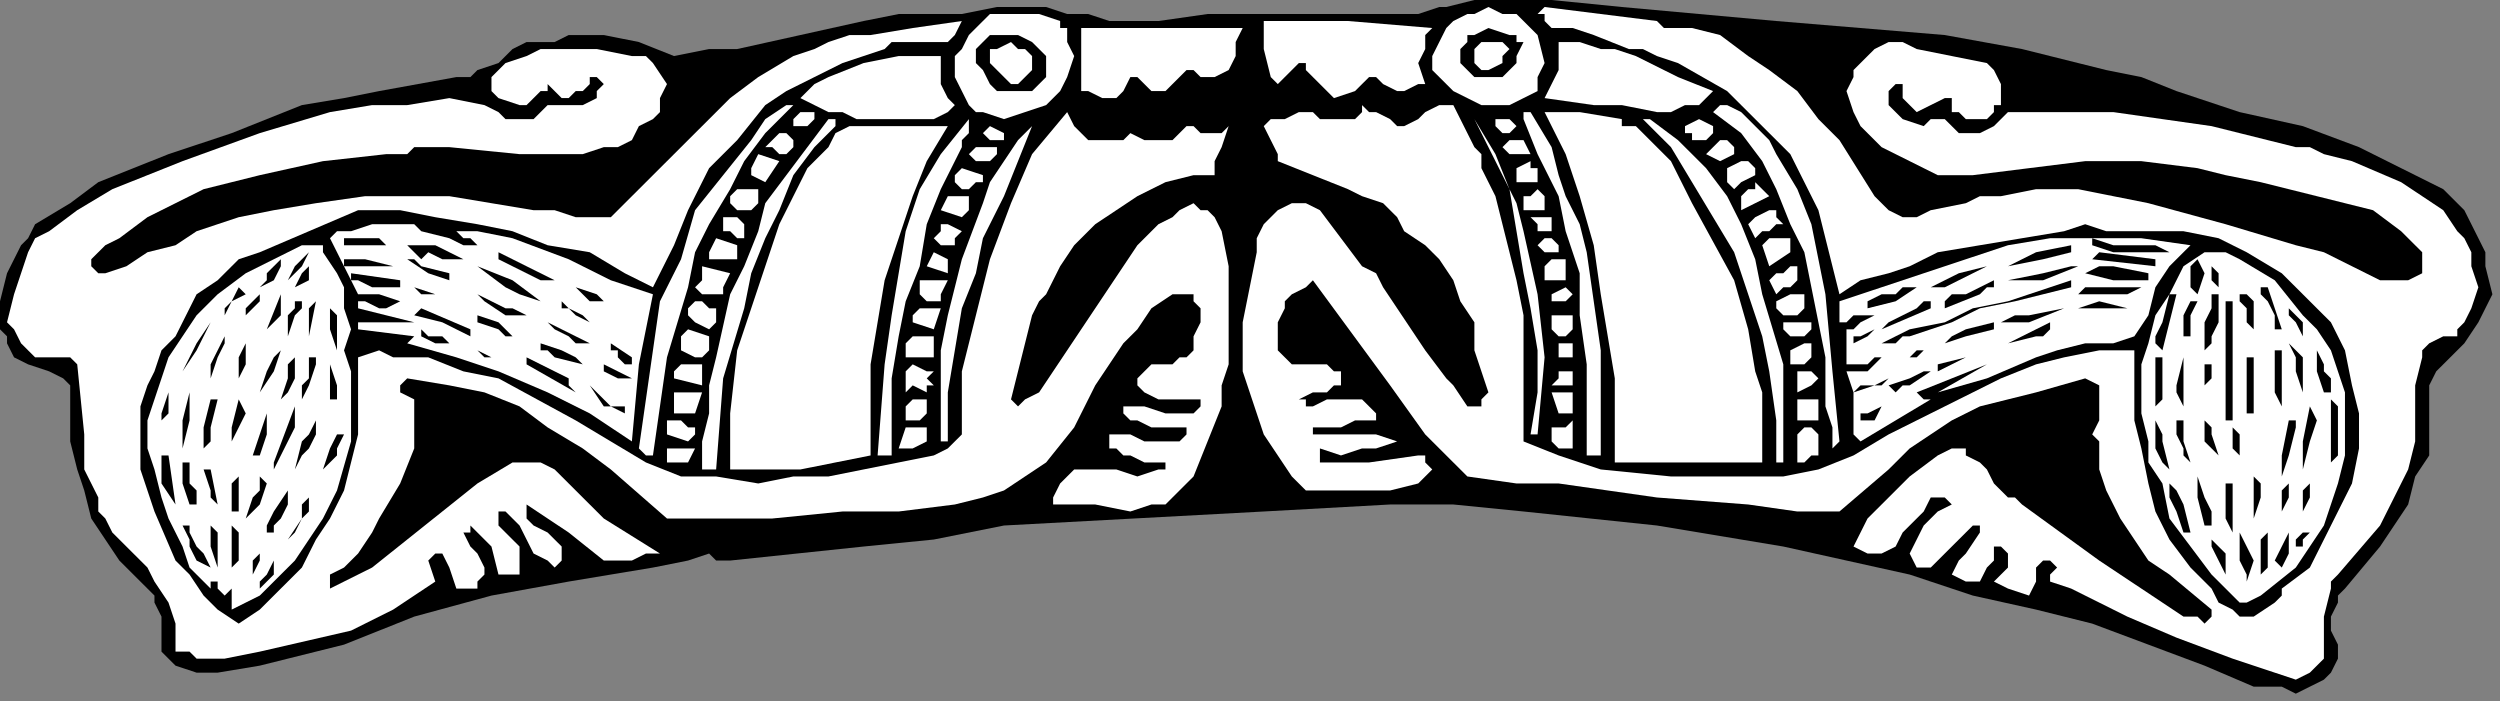
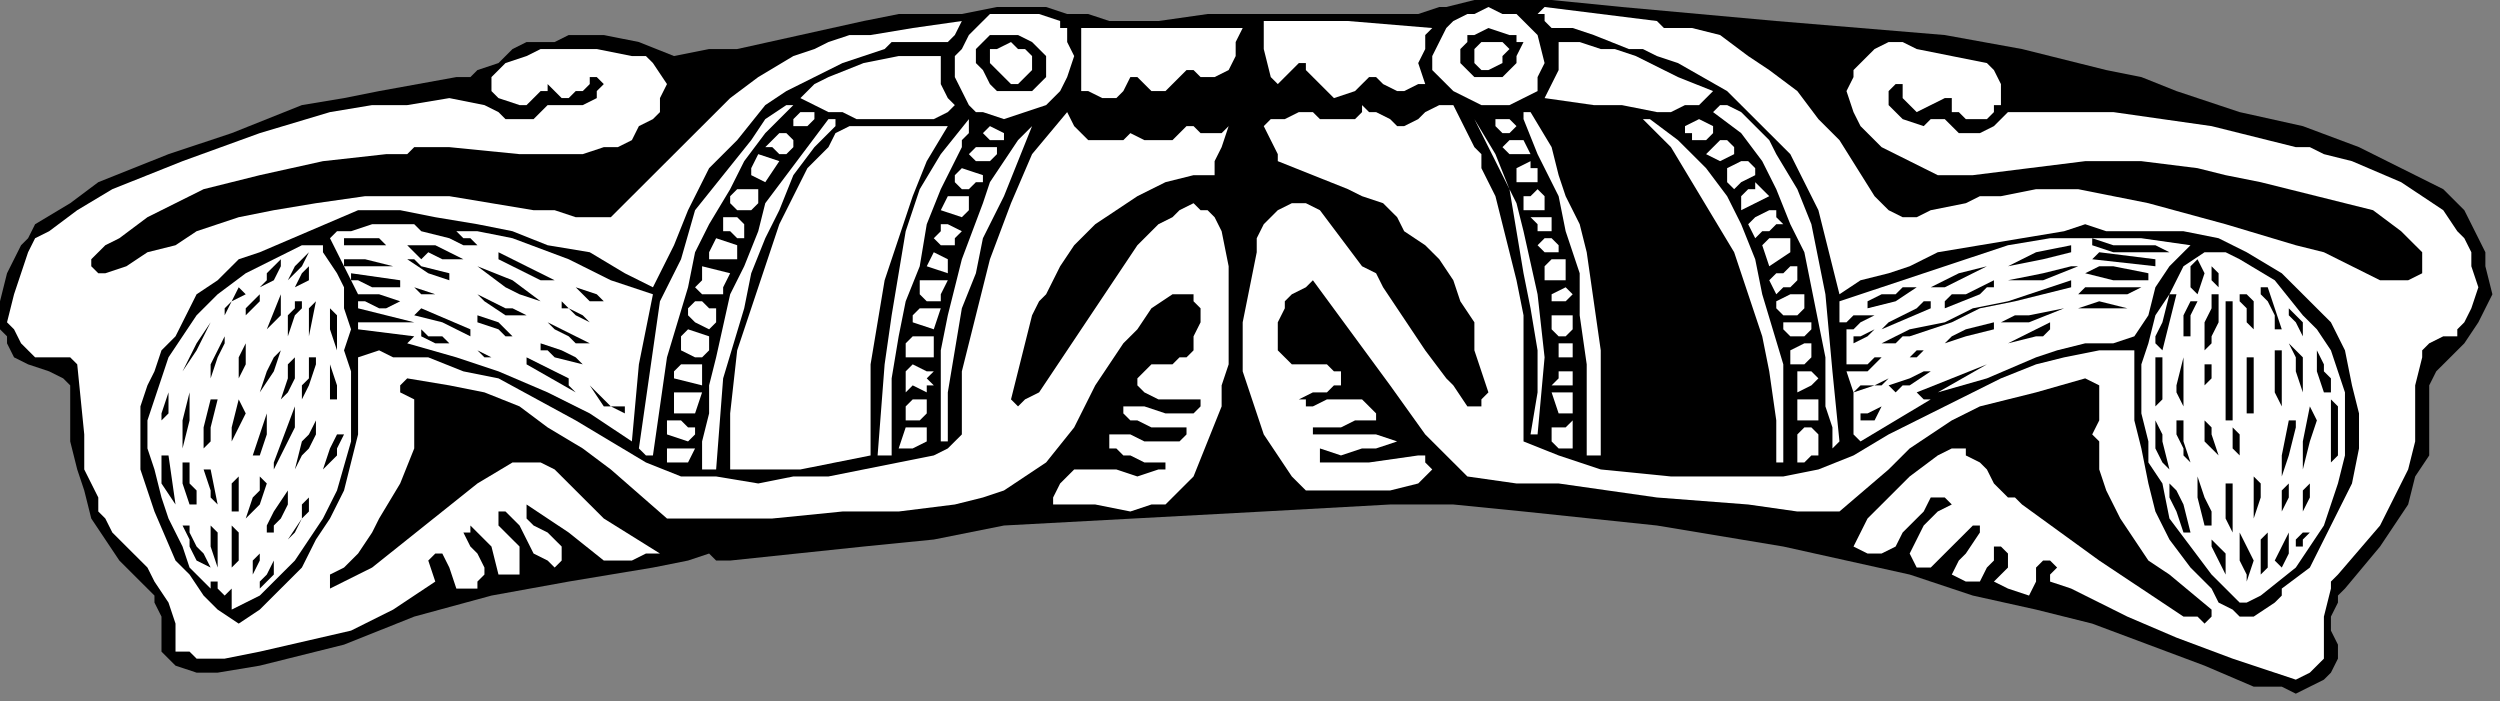
<svg xmlns="http://www.w3.org/2000/svg" xmlns:ns1="http://sodipodi.sourceforge.net/DTD/sodipodi-0.dtd" xmlns:ns2="http://www.inkscape.org/namespaces/inkscape" version="1.0" width="75.459mm" height="21.167mm" id="svg390" ns1:docname="CC002093.WMF">
  <rect width="100%" height="100%" fill="#808080" stroke="none" />
  <ns1:namedview pagecolor="#ffffff" bordercolor="#666666" borderopacity="1" objecttolerance="10" gridtolerance="10" guidetolerance="10" ns2:pageopacity="0" ns2:pageshadow="2" ns2:window-width="640" ns2:window-height="480" id="namedview392" />
  <defs id="defs6">
    <clipPath clipPathUnits="userSpaceOnUse" id="clipWmfPath1">
      <path d="M 0,0 L 285.133,0 L 285.133,79.933 L 0,79.933 z" id="path2" />
    </clipPath>
    <pattern id="WMFhbasepattern" patternUnits="userSpaceOnUse" width="6" height="6" x="0" y="0" />
  </defs>
  <path style="fill:#000000;fill-rule:nonzero;fill-opacity:1;stroke:none;" clip-path="url(#clipWmfPath1)" d="  M 202.637,2.398   L 212.248,3.197   L 221.859,3.997   L 230.67,5.595   L 240.281,7.993   L 244.286,8.793   L 248.29,10.391   L 255.499,12.789   L 262.707,14.388   L 269.115,16.786   L 272.318,18.385   L 275.522,19.983   L 278.726,21.582   L 281.129,23.98   L 282.731,27.177   L 283.531,28.776   L 283.531,30.375   L 284.332,33.572   L 283.531,35.171   L 282.731,36.769   L 281.129,39.167   L 279.527,40.766   L 278.726,41.565   L 277.925,42.365   L 277.124,43.963   L 277.124,45.562   L 277.124,48.759   L 277.124,51.957   L 275.522,54.355   L 274.721,57.552   L 273.119,59.95   L 271.517,62.348   L 267.513,67.144   L 266.712,67.943   L 266.712,68.743   L 265.911,70.341   L 265.911,71.94   L 266.712,73.539   L 266.712,75.137   L 265.911,76.736   L 265.11,77.535   L 263.508,78.335   L 261.906,79.134   L 260.304,78.335   L 258.702,78.335   L 257.101,78.335   L 251.494,75.937   L 245.087,73.539   L 238.679,71.141   L 232.272,69.542   L 225.063,67.943   L 217.855,65.545   L 210.646,63.947   L 203.438,62.348   L 189.021,59.95   L 173.803,58.351   L 165.794,57.552   L 158.585,57.552   L 144.169,58.351   L 114.534,59.95   L 106.525,61.549   L 98.515,62.348   L 83.297,63.947   L 81.696,63.947   L 80.895,63.147   L 78.492,63.947   L 74.487,64.746   L 64.876,66.345   L 56.066,67.943   L 47.255,70.341   L 43.251,71.94   L 39.246,73.539   L 29.635,75.937   L 24.829,76.736   L 23.227,76.736   L 22.426,76.736   L 20.023,75.937   L 19.222,75.137   L 18.422,74.338   L 18.422,73.539   L 18.422,71.94   L 18.422,70.341   L 17.621,68.743   L 17.621,67.943   L 15.218,65.545   L 13.616,63.947   L 12.014,61.549   L 10.412,59.151   L 9.611,55.953   L 8.81,53.555   L 8.009,50.358   L 8.009,47.96   L 8.009,45.562   L 8.009,43.963   L 7.208,43.164   L 5.607,42.365   L 3.204,41.565   L 1.602,40.766   L 0.801,39.167   L 0.801,38.368   L 0,37.569   L 0,34.371   L 0.801,31.174   L 2.403,27.977   L 3.204,27.177   L 4.005,25.579   L 8.009,23.181   L 11.213,20.783   L 15.218,19.184   L 19.222,17.585   L 26.431,15.187   L 34.44,11.99   L 39.246,11.191   L 43.251,10.391   L 52.061,8.793   L 53.663,8.793   L 54.464,7.993   L 56.866,7.194   L 58.468,5.595   L 60.07,4.796   L 60.871,4.796   L 63.274,4.796   L 64.876,3.997   L 68.881,3.997   L 72.885,4.796   L 76.89,6.395   L 80.895,5.595   L 84.098,5.595   L 91.307,3.997   L 98.515,2.398   L 102.52,1.599   L 105.724,1.599   L 108.126,1.599   L 109.728,1.599   L 113.733,0.799   L 117.738,0.799   L 119.34,0.799   L 121.742,1.599   L 124.145,1.599   L 126.548,2.398   L 128.951,2.398   L 132.154,2.398   L 137.761,1.599   L 140.164,1.599   L 143.368,1.599   L 155.382,1.599   L 161.789,1.599   L 164.192,0.799   L 164.993,0.799   L 168.197,0   L 177.007,0   L 185.016,0.799   L 202.637,2.398  z " id="path8" />
  <path style="fill:#ffffff;fill-rule:nonzero;fill-opacity:1;stroke:none;" clip-path="url(#clipWmfPath1)" d="  M 175.405,3.997   L 176.206,7.194   L 175.405,8.793   L 175.405,9.592   L 175.405,10.391   L 173.803,11.191   L 172.201,11.99   L 168.998,11.99   L 167.396,11.191   L 165.794,10.391   L 164.993,9.592   L 163.391,7.993   L 163.391,6.395   L 164.192,4.796   L 164.993,3.197   L 165.794,2.398   L 167.396,1.599   L 168.197,1.599   L 169.798,0.799   L 171.4,1.599   L 173.002,1.599   L 173.803,2.398   L 174.604,3.197   L 175.405,3.997  z " id="path10" />
  <path style="fill:#ffffff;fill-rule:nonzero;fill-opacity:1;stroke:none;" clip-path="url(#clipWmfPath1)" d="  M 189.021,2.398   L 189.822,3.197   L 190.623,3.197   L 191.424,3.197   L 193.026,3.197   L 196.229,3.997   L 199.433,6.395   L 201.836,7.993   L 205.04,10.391   L 207.443,13.589   L 209.845,15.987   L 213.85,22.381   L 214.651,23.181   L 215.452,23.98   L 217.054,24.779   L 218.656,24.779   L 220.257,23.98   L 224.262,23.181   L 225.864,22.381   L 226.665,22.381   L 228.267,22.381   L 232.272,21.582   L 237.077,21.582   L 241.082,22.381   L 245.087,23.181   L 253.897,25.579   L 261.906,27.977   L 265.11,28.776   L 268.314,30.375   L 271.517,31.973   L 273.119,31.973   L 274.721,31.973   L 276.323,31.174   L 276.323,30.375   L 276.323,29.575   L 276.323,28.776   L 273.92,26.378   L 270.716,23.98   L 267.513,23.181   L 264.309,22.381   L 257.901,20.783   L 253.897,19.983   L 250.693,19.184   L 244.286,18.385   L 237.878,18.385   L 231.471,19.184   L 225.063,19.983   L 221.058,19.983   L 219.457,19.184   L 217.855,18.385   L 214.651,16.786   L 213.049,15.187   L 212.248,14.388   L 211.447,12.789   L 210.646,10.391   L 211.447,8.793   L 211.447,7.993   L 212.248,7.194   L 213.85,5.595   L 215.452,4.796   L 217.054,4.796   L 218.656,5.595   L 222.66,6.395   L 226.665,7.194   L 227.466,7.993   L 228.267,9.592   L 228.267,10.391   L 228.267,11.99   L 227.466,11.99   L 227.466,12.789   L 226.665,13.589   L 225.063,13.589   L 224.262,13.589   L 223.461,12.789   L 222.66,12.789   L 222.66,11.191   L 222.66,11.191   L 221.859,11.191   L 220.257,11.99   L 218.656,12.789   L 218.656,12.789   L 217.855,11.99   L 217.054,11.191   L 217.054,10.391   L 217.054,9.592   L 216.253,9.592   L 215.452,10.391   L 215.452,11.99   L 216.253,12.789   L 217.054,13.589   L 219.457,14.388   L 220.257,13.589   L 221.058,13.589   L 221.058,13.589   L 221.859,13.589   L 223.461,15.187   L 224.262,15.187   L 225.063,15.187   L 225.864,15.187   L 227.466,14.388   L 229.068,12.789   L 241.082,12.789   L 246.688,13.589   L 252.295,14.388   L 261.906,16.786   L 263.508,16.786   L 265.11,17.585   L 268.314,18.385   L 273.92,20.783   L 276.323,22.381   L 278.726,23.98   L 280.328,26.378   L 281.129,27.177   L 281.93,28.776   L 281.93,30.375   L 282.731,32.773   L 281.93,35.171   L 281.129,36.769   L 280.328,37.569   L 280.328,38.368   L 278.726,38.368   L 277.124,39.167   L 276.323,39.967   L 276.323,40.766   L 275.522,43.963   L 275.522,47.161   L 275.522,50.358   L 274.721,53.555   L 273.119,56.753   L 271.517,59.95   L 266.712,65.545   L 265.911,66.345   L 265.911,67.144   L 265.11,70.341   L 265.11,72.739   L 265.11,75.137   L 264.309,75.937   L 263.508,76.736   L 261.906,77.535   L 254.698,75.137   L 248.29,72.739   L 242.684,70.341   L 236.276,67.144   L 233.873,66.345   L 233.873,65.545   L 234.674,64.746   L 234.674,64.746   L 233.873,63.947   L 233.072,63.947   L 232.272,64.746   L 232.272,64.746   L 232.272,65.545   L 232.272,66.345   L 231.471,67.943   L 229.068,67.144   L 227.466,66.345   L 228.267,65.545   L 229.068,64.746   L 229.068,63.147   L 228.267,62.348   L 227.466,62.348   L 227.466,63.147   L 227.466,63.947   L 226.665,64.746   L 225.864,66.345   L 224.262,66.345   L 222.66,65.545   L 223.461,63.947   L 224.262,63.147   L 225.864,60.749   L 225.864,59.95   L 225.864,59.95   L 225.063,59.95   L 224.262,60.749   L 223.461,61.549   L 221.859,63.147   L 221.058,63.947   L 220.257,64.746   L 218.656,64.746   L 217.855,63.147   L 219.457,59.95   L 221.058,58.351   L 221.058,58.351   L 222.66,57.552   L 221.859,56.753   L 221.859,56.753   L 220.257,56.753   L 219.457,58.351   L 217.054,60.749   L 216.253,62.348   L 214.651,63.147   L 213.049,63.147   L 211.447,62.348   L 213.049,59.151   L 215.452,56.753   L 217.855,54.355   L 221.058,51.957   L 222.66,51.157   L 223.461,51.157   L 224.262,51.157   L 224.262,51.957   L 225.864,52.756   L 226.665,53.555   L 227.466,55.154   L 229.068,56.753   L 229.869,56.753   L 230.67,57.552   L 239.48,63.947   L 244.286,67.144   L 249.091,70.341   L 249.892,70.341   L 250.693,70.341   L 251.494,71.141   L 252.295,70.341   L 252.295,69.542   L 247.489,65.545   L 245.087,63.947   L 243.485,61.549   L 241.883,59.151   L 240.281,55.953   L 239.48,53.555   L 239.48,51.957   L 239.48,50.358   L 238.679,49.559   L 239.48,47.96   L 239.48,46.361   L 239.48,45.562   L 239.48,44.763   L 239.48,43.963   L 237.878,43.164   L 232.272,44.763   L 229.068,45.562   L 225.864,46.361   L 222.66,47.96   L 220.257,49.559   L 217.855,51.157   L 215.452,53.555   L 209.845,58.351   L 205.04,58.351   L 199.433,57.552   L 189.021,56.753   L 177.808,55.154   L 173.002,55.154   L 167.396,54.355   L 162.59,49.559   L 158.585,43.963   L 149.775,31.973   L 148.974,32.773   L 147.372,33.572   L 146.571,34.371   L 146.571,35.171   L 145.77,36.769   L 145.77,38.368   L 145.77,39.967   L 146.571,40.766   L 147.372,41.565   L 148.173,41.565   L 150.576,41.565   L 151.377,41.565   L 152.178,42.365   L 152.979,42.365   L 152.979,43.963   L 152.178,43.963   L 151.377,44.763   L 149.775,44.763   L 148.173,45.562   L 148.974,45.562   L 148.974,46.361   L 149.775,46.361   L 151.377,45.562   L 153.78,45.562   L 154.581,45.562   L 155.382,45.562   L 156.183,46.361   L 156.984,47.161   L 156.984,47.161   L 156.984,47.96   L 156.183,47.96   L 154.581,47.96   L 152.979,48.759   L 151.377,48.759   L 149.775,48.759   L 149.775,48.759   L 149.775,49.559   L 151.377,49.559   L 152.178,49.559   L 154.581,49.559   L 156.984,49.559   L 159.386,50.358   L 159.386,50.358   L 156.984,51.157   L 155.382,51.157   L 152.979,51.957   L 150.576,51.157   L 150.576,51.957   L 150.576,51.957   L 150.576,52.756   L 151.377,52.756   L 152.979,52.756   L 156.183,52.756   L 161.789,51.957   L 162.59,51.957   L 162.59,52.756   L 162.59,52.756   L 163.391,53.555   L 162.59,54.355   L 161.789,55.154   L 158.585,55.953   L 152.979,55.953   L 148.974,55.953   L 147.372,54.355   L 145.77,51.957   L 144.169,49.559   L 143.368,47.161   L 142.567,44.763   L 141.766,42.365   L 141.766,39.167   L 141.766,36.769   L 142.567,32.773   L 143.368,28.776   L 143.368,27.177   L 144.169,25.579   L 145.77,23.98   L 147.372,23.181   L 148.974,23.181   L 150.576,23.98   L 152.979,27.177   L 155.382,30.375   L 156.984,31.174   L 157.784,32.773   L 162.59,39.967   L 164.993,43.164   L 165.794,43.963   L 167.396,46.361   L 168.197,46.361   L 168.998,46.361   L 168.998,45.562   L 169.798,44.763   L 168.197,39.967   L 168.197,36.769   L 166.595,34.371   L 165.794,31.973   L 164.192,29.575   L 162.59,27.977   L 160.187,26.378   L 159.386,24.779   L 157.784,23.181   L 155.382,22.381   L 153.78,21.582   L 149.775,19.983   L 145.77,18.385   L 145.77,17.585   L 144.969,15.987   L 144.169,14.388   L 144.969,13.589   L 144.969,13.589   L 145.77,13.589   L 146.571,13.589   L 148.173,12.789   L 148.974,12.789   L 149.775,12.789   L 150.576,13.589   L 151.377,13.589   L 152.178,13.589   L 154.581,13.589   L 155.382,12.789   L 155.382,11.99   L 156.183,12.789   L 156.984,12.789   L 158.585,13.589   L 159.386,14.388   L 160.187,14.388   L 161.789,13.589   L 162.59,12.789   L 164.192,11.99   L 164.993,11.99   L 165.794,11.99   L 167.396,15.187   L 168.197,16.786   L 168.998,17.585   L 168.998,19.184   L 169.798,20.783   L 170.599,22.381   L 171.4,25.579   L 172.201,28.776   L 173.002,31.973   L 173.803,35.97   L 173.803,39.967   L 173.803,43.164   L 173.803,50.358   L 177.808,51.957   L 180.211,52.756   L 182.613,53.555   L 190.623,54.355   L 195.428,54.355   L 199.433,54.355   L 203.438,54.355   L 207.443,53.555   L 211.447,51.957   L 215.452,49.559   L 221.859,46.361   L 225.063,44.763   L 228.267,43.164   L 232.272,41.565   L 235.475,40.766   L 239.48,39.967   L 242.684,39.967   L 243.485,39.967   L 243.485,43.963   L 243.485,47.96   L 244.286,51.157   L 245.087,55.154   L 245.887,58.351   L 247.489,61.549   L 249.892,64.746   L 252.295,67.144   L 253.096,68.743   L 254.698,69.542   L 255.499,70.341   L 256.3,70.341   L 257.101,70.341   L 259.503,68.743   L 260.304,67.943   L 260.304,67.943   L 260.304,67.144   L 263.508,64.746   L 265.11,61.549   L 266.712,58.351   L 268.314,55.154   L 269.115,51.157   L 269.115,47.161   L 268.314,43.963   L 267.513,39.967   L 266.712,38.368   L 265.911,36.769   L 264.309,35.171   L 262.707,33.572   L 260.304,31.174   L 256.3,28.776   L 253.096,27.177   L 249.091,26.378   L 244.286,26.378   L 240.281,26.378   L 237.878,25.579   L 235.475,26.378   L 230.67,27.177   L 221.058,28.776   L 217.855,30.375   L 215.452,31.174   L 212.248,31.973   L 209.845,33.572   L 209.044,30.375   L 208.243,27.177   L 207.443,23.98   L 205.841,20.783   L 204.239,17.585   L 201.836,15.187   L 199.433,12.789   L 197.03,10.391   L 191.424,7.194   L 189.021,6.395   L 187.419,5.595   L 185.817,5.595   L 181.813,3.997   L 179.41,3.197   L 178.609,3.197   L 177.007,3.197   L 176.206,2.398   L 176.206,1.599   L 175.405,1.599   L 176.206,0.799   L 189.021,2.398  z " id="path12" />
  <path style="fill:#ffffff;fill-rule:nonzero;fill-opacity:1;stroke:none;" clip-path="url(#clipWmfPath1)" d="  M 121.742,4.796   L 122.543,6.395   L 121.742,8.793   L 120.941,10.391   L 119.34,11.99   L 116.937,12.789   L 114.534,13.589   L 112.131,12.789   L 111.33,12.789   L 110.529,11.99   L 108.927,8.793   L 108.927,7.194   L 108.927,6.395   L 109.728,5.595   L 110.529,3.997   L 111.33,3.197   L 112.932,1.599   L 114.534,1.599   L 118.539,1.599   L 120.941,2.398   L 120.941,3.197   L 121.742,3.197   L 121.742,4.796  z " id="path14" />
  <path style="fill:#ffffff;fill-rule:nonzero;fill-opacity:1;stroke:none;" clip-path="url(#clipWmfPath1)" d="  M 163.391,3.197   L 162.59,3.997   L 162.59,5.595   L 161.789,7.194   L 162.59,9.592   L 161.789,9.592   L 160.187,10.391   L 159.386,10.391   L 157.784,9.592   L 157.784,9.592   L 156.984,8.793   L 156.984,8.793   L 156.183,8.793   L 155.382,9.592   L 154.581,10.391   L 152.178,11.191   L 150.576,9.592   L 149.775,8.793   L 148.974,7.993   L 148.974,7.194   L 148.974,7.194   L 148.173,7.194   L 147.372,7.993   L 146.571,8.793   L 145.77,9.592   L 144.969,8.793   L 144.169,5.595   L 144.169,3.997   L 144.169,3.997   L 144.169,2.398   L 153.78,2.398   L 163.391,3.197  z " id="path16" />
  <path style="fill:#ffffff;fill-rule:nonzero;fill-opacity:1;stroke:none;" clip-path="url(#clipWmfPath1)" d="  M 109.728,2.398   L 108.927,3.997   L 108.126,4.796   L 107.325,4.796   L 105.724,4.796   L 103.321,4.796   L 101.719,4.796   L 100.918,5.595   L 98.515,6.395   L 96.112,7.194   L 91.307,9.592   L 89.705,10.391   L 87.302,11.99   L 84.098,15.987   L 80.895,19.184   L 78.492,23.98   L 76.89,27.977   L 74.487,32.773   L 71.283,31.174   L 67.279,28.776   L 62.473,27.977   L 58.468,26.378   L 54.464,25.579   L 49.658,24.779   L 45.653,23.98   L 40.848,23.98   L 35.241,26.378   L 29.635,28.776   L 27.232,29.575   L 24.829,31.973   L 22.426,33.572   L 20.824,36.769   L 20.023,38.368   L 18.422,39.967   L 17.621,42.365   L 16.82,43.963   L 16.019,46.361   L 16.019,48.759   L 16.019,51.157   L 16.019,53.555   L 17.621,58.351   L 20.023,63.947   L 21.625,65.545   L 23.227,67.943   L 24.829,69.542   L 27.232,71.141   L 29.635,69.542   L 32.037,67.144   L 34.44,64.746   L 36.042,61.549   L 37.644,59.151   L 39.246,55.953   L 40.047,52.756   L 40.848,49.559   L 40.848,40.766   L 43.251,39.967   L 44.852,40.766   L 48.857,40.766   L 52.862,42.365   L 56.866,43.164   L 65.677,47.96   L 69.681,50.358   L 73.686,52.756   L 77.691,54.355   L 81.696,54.355   L 86.501,55.154   L 90.506,54.355   L 94.51,54.355   L 98.515,53.555   L 106.525,51.957   L 108.126,51.157   L 108.927,50.358   L 109.728,49.559   L 109.728,47.96   L 109.728,44.763   L 109.728,43.164   L 109.728,42.365   L 111.33,35.97   L 112.932,29.575   L 115.335,23.181   L 117.738,17.585   L 121.742,12.789   L 122.543,14.388   L 123.344,15.187   L 124.145,15.987   L 124.946,15.987   L 126.548,15.987   L 128.15,15.987   L 128.951,15.187   L 130.553,15.987   L 131.354,15.987   L 132.955,15.987   L 133.756,15.987   L 134.557,15.187   L 135.358,14.388   L 136.159,14.388   L 136.96,15.187   L 138.562,15.187   L 139.363,15.187   L 139.363,15.187   L 140.164,14.388   L 139.363,16.786   L 138.562,18.385   L 138.562,19.983   L 136.159,19.983   L 132.955,20.783   L 129.752,22.381   L 127.349,23.98   L 124.946,25.579   L 122.543,27.977   L 120.941,30.375   L 119.34,33.572   L 118.539,34.371   L 117.738,35.97   L 116.937,39.167   L 116.136,42.365   L 115.335,45.562   L 116.136,46.361   L 116.937,45.562   L 118.539,44.763   L 121.742,39.967   L 124.946,35.171   L 128.15,30.375   L 129.752,27.977   L 132.154,25.579   L 133.756,24.779   L 134.557,23.98   L 136.159,23.181   L 136.96,23.98   L 137.761,23.98   L 138.562,24.779   L 139.363,26.378   L 140.164,30.375   L 140.164,33.572   L 140.164,37.569   L 140.164,39.967   L 140.164,41.565   L 139.363,43.963   L 139.363,46.361   L 136.159,54.355   L 134.557,55.953   L 132.955,57.552   L 131.354,57.552   L 128.951,58.351   L 124.946,57.552   L 122.543,57.552   L 120.14,57.552   L 120.14,56.753   L 120.14,56.753   L 120.941,55.154   L 122.543,53.555   L 124.946,53.555   L 127.349,53.555   L 129.752,54.355   L 132.154,53.555   L 132.955,53.555   L 132.955,52.756   L 132.955,52.756   L 130.553,52.756   L 128.951,51.957   L 128.15,51.957   L 127.349,51.157   L 126.548,51.157   L 126.548,49.559   L 127.349,49.559   L 128.15,49.559   L 128.951,49.559   L 130.553,50.358   L 132.154,50.358   L 132.955,50.358   L 134.557,50.358   L 134.557,50.358   L 135.358,49.559   L 135.358,48.759   L 131.354,48.759   L 129.752,47.96   L 128.951,47.96   L 128.15,47.161   L 128.15,47.161   L 128.15,46.361   L 128.951,46.361   L 130.553,46.361   L 132.955,47.161   L 135.358,47.161   L 136.159,47.161   L 136.96,46.361   L 136.96,45.562   L 136.96,45.562   L 136.159,45.562   L 132.154,45.562   L 130.553,44.763   L 129.752,43.963   L 129.752,43.164   L 129.752,43.164   L 131.354,41.565   L 133.756,41.565   L 134.557,40.766   L 135.358,40.766   L 136.159,39.967   L 136.159,38.368   L 136.96,36.769   L 136.96,35.171   L 136.159,34.371   L 136.159,33.572   L 135.358,33.572   L 134.557,33.572   L 133.756,33.572   L 131.354,35.171   L 129.752,37.569   L 128.15,39.167   L 124.946,43.963   L 122.543,48.759   L 119.34,52.756   L 116.937,54.355   L 114.534,55.953   L 112.131,56.753   L 108.927,57.552   L 102.52,58.351   L 96.112,58.351   L 88.103,59.151   L 84.098,59.151   L 82.496,59.151   L 82.496,59.151   L 80.094,59.151   L 76.089,59.151   L 69.681,53.555   L 66.478,51.157   L 62.473,48.759   L 59.269,46.361   L 55.265,44.763   L 51.26,43.963   L 46.454,43.164   L 46.454,43.164   L 45.653,43.963   L 45.653,44.763   L 47.255,45.562   L 47.255,47.96   L 47.255,49.559   L 47.255,51.157   L 45.653,55.154   L 43.251,59.151   L 42.45,60.749   L 40.848,63.147   L 39.246,64.746   L 37.644,65.545   L 37.644,66.345   L 37.644,67.144   L 37.644,67.144   L 42.45,64.746   L 46.454,61.549   L 54.464,55.154   L 58.468,52.756   L 60.07,52.756   L 61.672,52.756   L 63.274,53.555   L 64.075,54.355   L 66.478,56.753   L 68.881,59.151   L 75.288,63.147   L 73.686,63.147   L 72.084,63.947   L 68.881,63.947   L 64.876,60.749   L 60.07,57.552   L 60.07,59.151   L 60.871,59.95   L 62.473,60.749   L 64.075,62.348   L 64.075,63.147   L 64.075,63.147   L 64.075,63.947   L 63.274,64.746   L 62.473,63.947   L 60.871,63.147   L 59.269,59.95   L 58.468,59.151   L 57.667,58.351   L 56.866,58.351   L 56.866,59.151   L 56.866,59.95   L 57.667,60.749   L 58.468,61.549   L 59.269,62.348   L 59.269,64.746   L 59.269,65.545   L 59.269,65.545   L 58.468,65.545   L 56.866,65.545   L 56.066,62.348   L 53.663,59.95   L 53.663,60.749   L 52.862,60.749   L 53.663,62.348   L 54.464,63.147   L 55.265,64.746   L 55.265,65.545   L 54.464,66.345   L 54.464,67.144   L 53.663,67.144   L 52.862,67.144   L 52.061,67.144   L 51.26,64.746   L 50.459,63.147   L 49.658,63.147   L 49.658,63.147   L 48.857,63.947   L 49.658,66.345   L 47.255,67.943   L 44.852,69.542   L 40.047,71.94   L 29.635,74.338   L 25.63,75.137   L 24.028,75.137   L 22.426,75.137   L 21.625,74.338   L 20.824,74.338   L 20.023,74.338   L 20.023,74.338   L 20.023,73.539   L 20.023,71.141   L 19.222,68.743   L 17.621,66.345   L 16.82,64.746   L 12.815,60.749   L 12.014,59.151   L 11.213,58.351   L 11.213,56.753   L 9.611,53.555   L 9.611,49.559   L 8.81,41.565   L 8.81,41.565   L 8.009,40.766   L 6.407,40.766   L 5.607,40.766   L 4.005,40.766   L 3.204,39.967   L 2.403,39.167   L 1.602,37.569   L 0.801,36.769   L 1.602,33.572   L 2.403,31.174   L 3.204,28.776   L 4.005,27.177   L 5.607,26.378   L 8.81,23.98   L 12.815,21.582   L 16.82,19.983   L 20.824,18.385   L 29.635,15.187   L 37.644,12.789   L 42.45,11.99   L 46.454,11.99   L 51.26,11.191   L 55.265,11.99   L 56.866,12.789   L 57.667,13.589   L 60.871,13.589   L 61.672,12.789   L 62.473,11.99   L 63.274,11.99   L 64.075,11.99   L 64.075,11.99   L 65.677,11.99   L 66.478,11.99   L 68.08,11.191   L 68.08,10.391   L 68.881,9.592   L 68.08,8.793   L 67.279,8.793   L 67.279,9.592   L 67.279,9.592   L 66.478,10.391   L 65.677,10.391   L 64.876,11.191   L 64.075,11.191   L 63.274,10.391   L 62.473,9.592   L 62.473,10.391   L 61.672,10.391   L 60.871,11.191   L 60.07,11.99   L 59.269,11.99   L 56.866,11.191   L 56.066,10.391   L 56.066,9.592   L 56.066,8.793   L 57.667,7.194   L 60.07,6.395   L 61.672,5.595   L 64.075,5.595   L 68.08,5.595   L 72.084,6.395   L 73.686,6.395   L 74.487,7.194   L 76.089,9.592   L 75.288,11.191   L 75.288,12.789   L 74.487,13.589   L 72.885,14.388   L 72.084,15.987   L 70.482,16.786   L 68.881,16.786   L 66.478,17.585   L 62.473,17.585   L 59.269,17.585   L 51.26,16.786   L 47.255,16.786   L 46.454,17.585   L 44.051,17.585   L 36.843,18.385   L 29.635,19.983   L 26.431,20.783   L 23.227,21.582   L 20.023,23.181   L 16.82,24.779   L 13.616,27.177   L 12.014,27.977   L 11.213,28.776   L 10.412,29.575   L 10.412,30.375   L 11.213,31.174   L 12.014,31.174   L 14.417,30.375   L 16.82,28.776   L 20.023,27.977   L 22.426,26.378   L 27.232,24.779   L 31.237,23.98   L 36.042,23.181   L 41.649,22.381   L 46.454,22.381   L 51.26,22.381   L 56.066,23.181   L 60.871,23.98   L 62.473,23.98   L 63.274,23.98   L 65.677,24.779   L 67.279,24.779   L 68.08,24.779   L 69.681,24.779   L 70.482,23.98   L 76.89,17.585   L 80.094,14.388   L 83.297,11.191   L 86.501,8.793   L 90.506,6.395   L 92.909,5.595   L 94.51,4.796   L 96.913,3.997   L 99.316,3.997   L 104.122,3.197   L 109.728,2.398  z " id="path18" />
  <path style="fill:#ffffff;fill-rule:nonzero;fill-opacity:1;stroke:none;" clip-path="url(#clipWmfPath1)" d="  M 141.766,3.197   L 140.965,4.796   L 140.965,6.395   L 140.164,7.993   L 138.562,8.793   L 137.761,8.793   L 136.96,8.793   L 136.159,7.993   L 135.358,7.993   L 134.557,8.793   L 133.756,9.592   L 132.955,10.391   L 132.154,10.391   L 131.354,10.391   L 130.553,9.592   L 129.752,8.793   L 129.752,8.793   L 128.951,8.793   L 128.15,10.391   L 128.15,10.391   L 127.349,11.191   L 125.747,11.191   L 124.145,10.391   L 123.344,10.391   L 123.344,9.592   L 123.344,8.793   L 123.344,7.993   L 123.344,6.395   L 123.344,3.197   L 128.15,3.197   L 132.154,3.197   L 136.96,3.197   L 141.766,3.197  z " id="path20" />
  <path style="fill:#000000;fill-rule:nonzero;fill-opacity:1;stroke:none;" clip-path="url(#clipWmfPath1)" d="  M 173.803,4.796   L 173.002,6.395   L 173.002,7.194   L 172.201,7.993   L 171.4,8.793   L 170.599,8.793   L 169.798,8.793   L 168.197,8.793   L 167.396,7.993   L 166.595,7.194   L 166.595,5.595   L 167.396,4.796   L 167.396,3.997   L 168.197,3.997   L 169.798,3.197   L 172.201,3.997   L 173.002,3.997   L 173.002,4.796   L 173.803,4.796  z " id="path22" />
  <path style="fill:#000000;fill-rule:nonzero;fill-opacity:1;stroke:none;" clip-path="url(#clipWmfPath1)" d="  M 119.34,6.395   L 119.34,7.194   L 119.34,8.793   L 117.738,10.391   L 116.937,10.391   L 116.136,10.391   L 113.733,10.391   L 112.932,9.592   L 112.131,7.993   L 111.33,7.194   L 111.33,6.395   L 111.33,5.595   L 112.131,4.796   L 112.932,3.997   L 113.733,3.997   L 115.335,3.997   L 116.136,3.997   L 117.738,4.796   L 118.539,5.595   L 119.34,6.395  z " id="path24" />
  <path style="fill:#ffffff;fill-rule:nonzero;fill-opacity:1;stroke:none;" clip-path="url(#clipWmfPath1)" d="  M 172.201,5.595   L 171.4,6.395   L 171.4,7.194   L 169.798,7.993   L 168.998,7.993   L 168.197,7.194   L 168.197,5.595   L 168.998,4.796   L 169.798,4.796   L 170.599,4.796   L 171.4,4.796   L 172.201,5.595  z " id="path26" />
  <path style="fill:#ffffff;fill-rule:nonzero;fill-opacity:1;stroke:none;" clip-path="url(#clipWmfPath1)" d="  M 195.428,10.391   L 193.827,11.99   L 192.225,11.99   L 190.623,12.789   L 189.021,12.789   L 185.016,11.99   L 181.813,11.99   L 176.206,11.191   L 177.007,9.592   L 177.808,7.993   L 177.808,6.395   L 177.808,4.796   L 180.211,4.796   L 182.613,5.595   L 184.215,5.595   L 186.618,6.395   L 191.424,8.793   L 195.428,10.391  z " id="path28" />
  <path style="fill:#ffffff;fill-rule:nonzero;fill-opacity:1;stroke:none;" clip-path="url(#clipWmfPath1)" d="  M 117.738,6.395   L 117.738,7.993   L 117.738,7.993   L 116.937,8.793   L 116.136,9.592   L 115.335,9.592   L 114.534,8.793   L 112.932,7.194   L 112.932,6.395   L 112.932,5.595   L 113.733,5.595   L 113.733,5.595   L 115.335,4.796   L 116.136,5.595   L 116.937,5.595   L 117.738,6.395  z " id="path30" />
  <path style="fill:#ffffff;fill-rule:nonzero;fill-opacity:1;stroke:none;" clip-path="url(#clipWmfPath1)" d="  M 107.325,6.395   L 107.325,7.993   L 107.325,9.592   L 108.126,11.191   L 108.927,11.99   L 108.126,12.789   L 106.525,13.589   L 103.321,13.589   L 100.117,13.589   L 97.714,13.589   L 96.112,12.789   L 94.51,12.789   L 91.307,11.191   L 92.909,9.592   L 94.51,8.793   L 98.515,7.194   L 102.52,6.395   L 107.325,6.395  z " id="path32" />
  <path style="fill:#ffffff;fill-rule:nonzero;fill-opacity:1;stroke:none;" clip-path="url(#clipWmfPath1)" d="  M 202.637,17.585   L 205.04,21.582   L 206.642,25.579   L 207.443,29.575   L 208.243,33.572   L 209.044,42.365   L 209.845,50.358   L 209.044,51.157   L 209.044,50.358   L 209.044,48.759   L 208.243,46.361   L 208.243,43.963   L 208.243,40.766   L 206.642,32.773   L 205.841,28.776   L 204.239,25.579   L 202.637,21.582   L 201.035,18.385   L 198.632,15.187   L 195.428,12.789   L 196.229,11.99   L 197.03,11.99   L 198.632,12.789   L 200.234,14.388   L 201.836,15.987   L 202.637,17.585  z " id="path34" />
  <path style="fill:#ffffff;fill-rule:nonzero;fill-opacity:1;stroke:none;" clip-path="url(#clipWmfPath1)" d="  M 90.506,11.99   L 87.302,15.187   L 84.899,18.385   L 83.297,21.582   L 80.895,25.579   L 79.293,28.776   L 78.492,32.773   L 76.089,40.766   L 74.487,51.957   L 73.686,51.957   L 73.686,51.957   L 72.885,51.157   L 73.686,45.562   L 74.487,39.967   L 75.288,34.371   L 77.691,29.575   L 79.293,23.98   L 82.496,19.983   L 85.7,15.987   L 87.302,13.589   L 89.705,11.99   L 90.506,11.99  z " id="path36" />
  <path style="fill:#ffffff;fill-rule:nonzero;fill-opacity:1;stroke:none;" clip-path="url(#clipWmfPath1)" d="  M 177.007,16.786   L 177.808,19.983   L 178.609,22.381   L 180.211,25.579   L 181.012,28.776   L 181.813,34.371   L 182.613,39.967   L 182.613,46.361   L 182.613,51.957   L 181.813,51.957   L 181.012,51.957   L 181.012,51.157   L 181.012,46.361   L 181.012,41.565   L 180.211,35.97   L 180.211,31.174   L 178.609,26.378   L 177.808,22.381   L 175.405,17.585   L 173.803,13.589   L 173.803,12.789   L 173.803,12.789   L 173.803,12.789   L 174.604,12.789   L 177.007,16.786  z " id="path38" />
-   <path style="fill:#ffffff;fill-rule:nonzero;fill-opacity:1;stroke:none;" clip-path="url(#clipWmfPath1)" d="  M 185.016,13.589   L 185.016,14.388   L 185.817,14.388   L 186.618,14.388   L 189.021,16.786   L 190.623,18.385   L 193.026,23.181   L 197.831,31.973   L 199.433,37.569   L 200.234,42.365   L 201.035,44.763   L 201.035,47.161   L 201.035,50.358   L 201.035,52.756   L 197.03,52.756   L 193.026,52.756   L 184.215,52.756   L 184.215,43.164   L 182.613,33.572   L 181.813,27.977   L 180.211,22.381   L 178.609,17.585   L 176.206,12.789   L 178.609,12.789   L 180.211,12.789   L 185.016,13.589  z " id="path40" />
  <path style="fill:#ffffff;fill-rule:nonzero;fill-opacity:1;stroke:none;" clip-path="url(#clipWmfPath1)" d="  M 173.002,14.388   L 172.201,15.187   L 171.4,15.187   L 170.599,14.388   L 170.599,14.388   L 170.599,13.589   L 171.4,13.589   L 172.201,13.589   L 172.201,13.589   L 173.002,14.388  z " id="path42" />
  <path style="fill:#ffffff;fill-rule:nonzero;fill-opacity:1;stroke:none;" clip-path="url(#clipWmfPath1)" d="  M 92.909,13.589   L 92.108,14.388   L 91.307,14.388   L 90.506,14.388   L 90.506,14.388   L 90.506,13.589   L 91.307,12.789   L 92.108,12.789   L 92.909,12.789   L 92.909,13.589  z " id="path44" />
  <path style="fill:#ffffff;fill-rule:nonzero;fill-opacity:1;stroke:none;" clip-path="url(#clipWmfPath1)" d="  M 203.438,41.565   L 203.438,47.161   L 203.438,49.559   L 203.438,51.157   L 203.438,52.756   L 202.637,52.756   L 202.637,47.96   L 201.836,42.365   L 201.035,38.368   L 199.433,33.572   L 197.831,28.776   L 195.428,24.779   L 193.026,20.783   L 190.623,16.786   L 187.419,13.589   L 188.22,13.589   L 191.424,15.987   L 194.628,19.184   L 197.03,22.381   L 198.632,25.579   L 200.234,29.575   L 201.035,33.572   L 203.438,41.565  z " id="path46" />
  <path style="fill:#ffffff;fill-rule:nonzero;fill-opacity:1;stroke:none;" clip-path="url(#clipWmfPath1)" d="  M 176.206,40.766   L 175.405,49.559   L 174.604,49.559   L 175.405,44.763   L 175.405,39.967   L 174.604,35.171   L 173.803,31.174   L 173.002,26.378   L 172.201,21.582   L 170.599,17.585   L 168.197,13.589   L 169.798,16.786   L 171.4,19.983   L 173.002,23.181   L 173.803,26.378   L 175.405,33.572   L 176.206,40.766  z " id="path48" />
  <path style="fill:#ffffff;fill-rule:nonzero;fill-opacity:1;stroke:none;" clip-path="url(#clipWmfPath1)" d="  M 195.428,14.388   L 195.428,15.187   L 194.628,15.987   L 193.827,15.987   L 193.026,15.987   L 193.026,15.187   L 192.225,15.187   L 192.225,14.388   L 193.827,13.589   L 195.428,14.388   L 195.428,14.388   L 195.428,14.388  z " id="path50" />
  <path style="fill:#ffffff;fill-rule:nonzero;fill-opacity:1;stroke:none;" clip-path="url(#clipWmfPath1)" d="  M 110.529,13.589   L 110.529,15.187   L 109.728,15.987   L 109.728,16.786   L 108.927,18.385   L 107.325,21.582   L 105.724,25.579   L 104.923,30.375   L 103.321,34.371   L 102.52,38.368   L 101.719,43.164   L 101.719,47.161   L 101.719,51.957   L 100.918,51.957   L 100.117,51.957   L 100.918,41.565   L 101.719,35.97   L 102.52,31.174   L 103.321,26.378   L 104.923,21.582   L 107.325,17.585   L 110.529,13.589   L 110.529,13.589  z " id="path52" />
  <path style="fill:#ffffff;fill-rule:nonzero;fill-opacity:1;stroke:none;" clip-path="url(#clipWmfPath1)" d="  M 95.311,14.388   L 94.51,15.187   L 92.909,16.786   L 90.506,19.983   L 88.904,23.98   L 87.302,27.177   L 85.7,31.174   L 84.899,35.171   L 82.496,43.164   L 81.696,53.555   L 80.895,53.555   L 80.895,53.555   L 80.094,53.555   L 80.094,51.957   L 80.094,50.358   L 80.895,47.161   L 80.895,43.963   L 81.696,40.766   L 83.297,33.572   L 84.899,30.375   L 86.501,26.378   L 87.302,23.181   L 89.705,19.983   L 92.108,16.786   L 94.51,13.589   L 95.311,13.589   L 95.311,14.388  z " id="path54" />
  <path style="fill:#ffffff;fill-rule:nonzero;fill-opacity:1;stroke:none;" clip-path="url(#clipWmfPath1)" d="  M 108.126,14.388   L 105.724,18.385   L 104.122,22.381   L 102.52,27.177   L 100.918,31.973   L 100.117,36.769   L 99.316,41.565   L 99.316,51.957   L 95.311,52.756   L 91.307,53.555   L 87.302,53.555   L 83.297,53.555   L 83.297,50.358   L 83.297,47.161   L 84.098,39.967   L 86.501,32.773   L 88.904,25.579   L 90.506,22.381   L 92.108,19.184   L 94.51,16.786   L 95.311,15.187   L 96.913,14.388   L 102.52,14.388   L 105.724,14.388   L 106.525,14.388   L 108.126,14.388  z " id="path56" />
  <path style="fill:#ffffff;fill-rule:nonzero;fill-opacity:1;stroke:none;" clip-path="url(#clipWmfPath1)" d="  M 117.738,14.388   L 114.534,22.381   L 112.131,27.177   L 111.33,31.174   L 109.728,35.171   L 108.927,39.967   L 108.126,44.763   L 108.126,49.559   L 108.126,50.358   L 107.325,50.358   L 107.325,46.361   L 107.325,43.164   L 107.325,39.967   L 108.126,35.97   L 109.728,29.575   L 112.131,23.181   L 112.932,20.783   L 114.534,18.385   L 116.136,15.987   L 116.937,15.187   L 117.738,14.388   L 117.738,14.388  z " id="path58" />
  <path style="fill:#ffffff;fill-rule:nonzero;fill-opacity:1;stroke:none;" clip-path="url(#clipWmfPath1)" d="  M 115.335,15.187   L 114.534,15.187   L 114.534,15.987   L 112.932,15.987   L 112.932,15.987   L 112.131,15.187   L 112.131,15.187   L 112.932,14.388   L 112.932,14.388   L 114.534,15.187   L 115.335,15.187  z " id="path60" />
  <path style="fill:#ffffff;fill-rule:nonzero;fill-opacity:1;stroke:none;" clip-path="url(#clipWmfPath1)" d="  M 174.604,17.585   L 173.803,17.585   L 173.002,17.585   L 172.201,17.585   L 171.4,16.786   L 172.201,15.987   L 173.803,15.987   L 173.803,15.987   L 174.604,17.585  z " id="path62" />
  <path style="fill:#ffffff;fill-rule:nonzero;fill-opacity:1;stroke:none;" clip-path="url(#clipWmfPath1)" d="  M 90.506,15.987   L 90.506,16.786   L 89.705,17.585   L 88.904,17.585   L 88.103,16.786   L 87.302,16.786   L 88.103,15.987   L 88.904,15.187   L 89.705,15.187   L 90.506,15.987  z " id="path64" />
  <path style="fill:#ffffff;fill-rule:nonzero;fill-opacity:1;stroke:none;" clip-path="url(#clipWmfPath1)" d="  M 197.831,17.585   L 196.229,18.385   L 194.628,17.585   L 195.428,16.786   L 196.229,15.987   L 197.03,15.987   L 197.831,16.786   L 197.831,16.786   L 197.831,17.585  z " id="path66" />
  <path style="fill:#ffffff;fill-rule:nonzero;fill-opacity:1;stroke:none;" clip-path="url(#clipWmfPath1)" d="  M 113.733,16.786   L 113.733,17.585   L 112.932,18.385   L 112.131,18.385   L 111.33,18.385   L 110.529,17.585   L 111.33,16.786   L 112.131,16.786   L 113.733,16.786  z " id="path68" />
  <path style="fill:#ffffff;fill-rule:nonzero;fill-opacity:1;stroke:none;" clip-path="url(#clipWmfPath1)" d="  M 200.234,19.983   L 198.632,20.783   L 197.831,21.582   L 197.831,21.582   L 197.03,20.783   L 197.03,20.783   L 197.03,19.184   L 198.632,18.385   L 199.433,18.385   L 199.433,18.385   L 200.234,19.184   L 200.234,19.983  z " id="path70" />
  <path style="fill:#ffffff;fill-rule:nonzero;fill-opacity:1;stroke:none;" clip-path="url(#clipWmfPath1)" d="  M 87.302,20.783   L 85.7,19.983   L 85.7,19.184   L 85.7,19.184   L 86.501,17.585   L 88.904,18.385   L 87.302,20.783  z " id="path72" />
  <path style="fill:#ffffff;fill-rule:nonzero;fill-opacity:1;stroke:none;" clip-path="url(#clipWmfPath1)" d="  M 175.405,19.983   L 175.405,20.783   L 174.604,20.783   L 174.604,20.783   L 173.803,20.783   L 173.803,20.783   L 173.002,20.783   L 173.002,19.983   L 173.002,19.184   L 173.002,19.184   L 174.604,18.385   L 174.604,19.184   L 175.405,19.184   L 175.405,19.983  z " id="path74" />
  <path style="fill:#ffffff;fill-rule:nonzero;fill-opacity:1;stroke:none;" clip-path="url(#clipWmfPath1)" d="  M 112.131,19.983   L 112.131,20.783   L 111.33,20.783   L 110.529,21.582   L 109.728,21.582   L 108.927,20.783   L 108.927,19.983   L 109.728,19.184   L 112.131,19.983  z " id="path76" />
  <path style="fill:#ffffff;fill-rule:nonzero;fill-opacity:1;stroke:none;" clip-path="url(#clipWmfPath1)" d="  M 201.836,22.381   L 200.234,23.181   L 198.632,23.98   L 198.632,23.181   L 198.632,22.381   L 199.433,21.582   L 200.234,21.582   L 200.234,20.783   L 201.035,21.582   L 201.836,22.381  z " id="path78" />
  <path style="fill:#ffffff;fill-rule:nonzero;fill-opacity:1;stroke:none;" clip-path="url(#clipWmfPath1)" d="  M 86.501,21.582   L 86.501,22.381   L 86.501,23.181   L 85.7,23.98   L 84.098,23.98   L 83.297,23.181   L 83.297,23.181   L 83.297,22.381   L 84.098,21.582   L 84.899,21.582   L 86.501,21.582  z " id="path80" />
  <path style="fill:#ffffff;fill-rule:nonzero;fill-opacity:1;stroke:none;" clip-path="url(#clipWmfPath1)" d="  M 176.206,23.181   L 176.206,23.181   L 176.206,23.98   L 174.604,23.98   L 174.604,23.98   L 173.803,23.98   L 173.803,23.181   L 173.803,22.381   L 174.604,22.381   L 175.405,21.582   L 176.206,22.381   L 176.206,23.181  z " id="path82" />
  <path style="fill:#ffffff;fill-rule:nonzero;fill-opacity:1;stroke:none;" clip-path="url(#clipWmfPath1)" d="  M 110.529,22.381   L 110.529,23.98   L 109.728,24.779   L 107.325,23.98   L 108.126,22.381   L 110.529,22.381  z " id="path84" />
  <path style="fill:#ffffff;fill-rule:nonzero;fill-opacity:1;stroke:none;" clip-path="url(#clipWmfPath1)" d="  M 203.438,25.579   L 202.637,25.579   L 201.836,26.378   L 201.035,26.378   L 200.234,27.177   L 199.433,25.579   L 200.234,24.779   L 201.836,23.98   L 202.637,23.98   L 202.637,23.98   L 202.637,24.779   L 203.438,25.579  z " id="path86" />
  <path style="fill:#ffffff;fill-rule:nonzero;fill-opacity:1;stroke:none;" clip-path="url(#clipWmfPath1)" d="  M 177.007,25.579   L 177.007,26.378   L 176.206,26.378   L 175.405,26.378   L 175.405,25.579   L 174.604,24.779   L 176.206,24.779   L 177.007,24.779   L 177.007,24.779   L 177.007,25.579  z " id="path88" />
  <path style="fill:#ffffff;fill-rule:nonzero;fill-opacity:1;stroke:none;" clip-path="url(#clipWmfPath1)" d="  M 84.899,25.579   L 84.899,27.177   L 84.098,27.177   L 83.297,26.378   L 82.496,26.378   L 82.496,25.579   L 82.496,24.779   L 83.297,24.779   L 84.098,24.779   L 84.899,25.579  z " id="path90" />
  <path style="fill:#ffffff;fill-rule:nonzero;fill-opacity:1;stroke:none;" clip-path="url(#clipWmfPath1)" d="  M 109.728,26.378   L 108.927,27.177   L 108.927,27.977   L 108.126,27.977   L 107.325,27.977   L 106.525,27.177   L 106.525,27.177   L 107.325,26.378   L 107.325,25.579   L 108.126,25.579   L 109.728,26.378  z " id="path92" />
  <path style="fill:#ffffff;fill-rule:nonzero;fill-opacity:1;stroke:none;" clip-path="url(#clipWmfPath1)" d="  M 249.892,27.977   L 247.489,30.375   L 245.887,32.773   L 245.087,35.97   L 243.485,38.368   L 241.082,39.167   L 237.878,39.167   L 234.674,39.967   L 232.272,40.766   L 226.665,43.164   L 221.058,44.763   L 226.665,41.565   L 226.665,41.565   L 218.656,44.763   L 219.457,45.562   L 219.457,45.562   L 220.257,45.562   L 212.248,50.358   L 211.447,49.559   L 211.447,48.759   L 211.447,46.361   L 211.447,44.763   L 210.646,42.365   L 212.248,42.365   L 213.049,42.365   L 214.651,40.766   L 213.85,40.766   L 213.049,41.565   L 210.646,41.565   L 210.646,37.569   L 211.447,37.569   L 212.248,36.769   L 213.85,35.97   L 212.248,35.97   L 211.447,35.97   L 210.646,36.769   L 209.845,36.769   L 209.845,35.97   L 209.845,35.171   L 209.845,34.371   L 219.457,31.174   L 224.262,29.575   L 229.068,27.977   L 233.873,27.177   L 238.679,27.177   L 244.286,27.177   L 249.892,27.977  z " id="path94" />
  <path style="fill:#ffffff;fill-rule:nonzero;fill-opacity:1;stroke:none;" clip-path="url(#clipWmfPath1)" d="  M 204.239,28.776   L 201.836,30.375   L 201.035,27.977   L 201.836,27.177   L 203.438,27.177   L 203.438,27.177   L 204.239,27.177   L 204.239,27.977   L 204.239,28.776  z " id="path96" />
  <path style="fill:#ffffff;fill-rule:nonzero;fill-opacity:1;stroke:none;" clip-path="url(#clipWmfPath1)" d="  M 48.056,26.378   L 51.26,27.177   L 52.862,27.977   L 52.862,27.977   L 54.464,27.977   L 53.663,27.177   L 52.862,27.177   L 52.061,26.378   L 51.26,26.378   L 52.862,26.378   L 54.464,26.378   L 58.468,27.177   L 64.876,29.575   L 69.681,31.973   L 74.487,33.572   L 73.686,37.569   L 72.885,41.565   L 72.084,50.358   L 67.279,47.161   L 62.473,44.763   L 56.866,42.365   L 52.061,40.766   L 46.454,39.167   L 47.255,38.368   L 40.848,37.569   L 40.848,36.769   L 42.45,36.769   L 44.051,36.769   L 45.653,36.769   L 47.255,36.769   L 44.051,35.97   L 40.848,35.171   L 40.848,35.171   L 40.848,34.371   L 41.649,34.371   L 43.251,35.171   L 44.051,35.171   L 45.653,34.371   L 45.653,34.371   L 43.251,33.572   L 41.649,33.572   L 40.848,33.572   L 39.246,30.375   L 37.644,27.177   L 38.445,26.378   L 40.047,26.378   L 42.45,25.579   L 47.255,25.579   L 48.056,26.378  z " id="path98" />
  <path style="fill:#ffffff;fill-rule:nonzero;fill-opacity:1;stroke:none;" clip-path="url(#clipWmfPath1)" d="  M 177.808,28.776   L 177.007,28.776   L 176.206,28.776   L 175.405,27.977   L 175.405,27.977   L 176.206,27.177   L 177.007,27.177   L 177.808,27.977   L 177.808,28.776  z " id="path100" />
  <path style="fill:#000000;fill-rule:nonzero;fill-opacity:1;stroke:none;" clip-path="url(#clipWmfPath1)" d="  M 247.489,28.776   L 247.489,28.776   L 243.485,28.776   L 241.082,28.776   L 238.679,27.977   L 238.679,27.177   L 241.082,27.977   L 243.485,27.977   L 245.887,27.977   L 247.489,28.776  z " id="path102" />
  <path style="fill:#000000;fill-rule:nonzero;fill-opacity:1;stroke:none;" clip-path="url(#clipWmfPath1)" d="  M 236.276,28.776   L 233.072,29.575   L 229.068,30.375   L 229.068,30.375   L 230.67,29.575   L 232.272,28.776   L 236.276,27.977   L 236.276,28.776  z " id="path104" />
  <path style="fill:#ffffff;fill-rule:nonzero;fill-opacity:1;stroke:none;" clip-path="url(#clipWmfPath1)" d="  M 259.503,31.973   L 262.707,35.97   L 264.309,37.569   L 265.911,39.967   L 266.712,42.365   L 267.513,44.763   L 267.513,47.161   L 267.513,49.559   L 267.513,51.957   L 266.712,55.154   L 265.911,57.552   L 265.11,59.95   L 263.508,62.348   L 261.906,64.746   L 257.901,67.943   L 256.3,68.743   L 255.499,68.743   L 254.698,67.943   L 252.295,65.545   L 249.892,62.348   L 247.489,59.151   L 246.688,55.154   L 245.087,52.756   L 245.087,50.358   L 244.286,47.161   L 244.286,44.763   L 244.286,41.565   L 245.087,39.167   L 245.887,35.97   L 247.489,33.572   L 246.688,36.769   L 245.887,38.368   L 245.887,39.167   L 246.688,39.967   L 247.489,36.769   L 248.29,33.572   L 247.489,33.572   L 248.29,31.973   L 249.091,30.375   L 251.494,28.776   L 253.897,28.776   L 255.499,29.575   L 259.503,31.973  z " id="path106" />
  <path style="fill:#000000;fill-rule:nonzero;fill-opacity:1;stroke:none;" clip-path="url(#clipWmfPath1)" d="  M 44.051,27.977   L 39.246,27.977   L 39.246,27.177   L 41.649,27.177   L 43.251,27.177   L 44.051,27.977  z " id="path108" />
  <path style="fill:#ffffff;fill-rule:nonzero;fill-opacity:1;stroke:none;" clip-path="url(#clipWmfPath1)" d="  M 84.098,27.977   L 84.098,28.776   L 84.098,29.575   L 83.297,29.575   L 83.297,30.375   L 83.297,29.575   L 80.895,29.575   L 80.895,29.575   L 80.895,28.776   L 81.696,27.177   L 84.098,27.977  z " id="path110" />
  <path style="fill:#000000;fill-rule:nonzero;fill-opacity:1;stroke:none;" clip-path="url(#clipWmfPath1)" d="  M 52.862,29.575   L 52.061,29.575   L 51.26,29.575   L 50.459,29.575   L 48.857,28.776   L 48.857,28.776   L 48.056,29.575   L 47.255,28.776   L 46.454,27.977   L 47.255,27.977   L 48.056,27.977   L 49.658,27.977   L 51.26,28.776   L 52.862,29.575   L 52.862,29.575  z " id="path112" />
  <path style="fill:#000000;fill-rule:nonzero;fill-opacity:1;stroke:none;" clip-path="url(#clipWmfPath1)" d="  M 245.887,30.375   L 238.679,29.575   L 238.679,29.575   L 239.48,28.776   L 245.887,29.575   L 245.887,30.375  z " id="path114" />
  <path style="fill:#ffffff;fill-rule:nonzero;fill-opacity:1;stroke:none;" clip-path="url(#clipWmfPath1)" d="  M 38.445,31.174   L 39.246,32.773   L 39.246,35.171   L 40.047,37.569   L 39.246,39.967   L 40.047,42.365   L 40.047,44.763   L 40.047,50.358   L 38.445,55.953   L 36.843,59.151   L 35.241,61.549   L 33.639,63.947   L 31.237,66.345   L 29.635,67.943   L 26.431,69.542   L 26.431,69.542   L 26.431,68.743   L 26.431,67.943   L 26.431,67.144   L 26.431,67.144   L 25.63,67.943   L 25.63,68.743   L 25.63,67.943   L 24.829,67.144   L 24.829,66.345   L 24.829,66.345   L 24.028,66.345   L 24.028,66.345   L 24.028,67.144   L 22.426,65.545   L 21.625,64.746   L 20.824,62.348   L 19.222,59.151   L 18.422,56.753   L 17.621,53.555   L 16.82,51.157   L 16.82,47.96   L 17.621,45.562   L 18.422,43.164   L 19.222,40.766   L 20.824,38.368   L 22.426,35.97   L 24.829,33.572   L 28.033,31.174   L 31.237,29.575   L 34.44,27.977   L 35.241,27.977   L 36.042,27.977   L 36.843,27.977   L 36.843,28.776   L 38.445,31.174  z " id="path116" />
  <path style="fill:#000000;fill-rule:nonzero;fill-opacity:1;stroke:none;" clip-path="url(#clipWmfPath1)" d="  M 251.494,31.174   L 250.693,33.572   L 249.892,32.773   L 249.892,31.973   L 249.892,30.375   L 250.693,29.575   L 250.693,29.575   L 251.494,31.174  z " id="path118" />
  <path style="fill:#ffffff;fill-rule:nonzero;fill-opacity:1;stroke:none;" clip-path="url(#clipWmfPath1)" d="  M 108.126,31.174   L 105.724,30.375   L 106.525,28.776   L 108.126,29.575   L 108.126,31.174  z " id="path120" />
  <path style="fill:#000000;fill-rule:nonzero;fill-opacity:1;stroke:none;" clip-path="url(#clipWmfPath1)" d="  M 226.665,30.375   L 225.063,31.174   L 223.461,31.973   L 221.859,32.773   L 220.257,32.773   L 221.859,31.973   L 223.461,31.174   L 226.665,30.375   L 226.665,30.375  z " id="path122" />
  <path style="fill:#000000;fill-rule:nonzero;fill-opacity:1;stroke:none;" clip-path="url(#clipWmfPath1)" d="  M 253.096,32.773   L 253.096,32.773   L 252.295,31.973   L 252.295,31.973   L 252.295,31.174   L 252.295,30.375   L 252.295,30.375   L 252.295,30.375   L 253.096,31.174   L 253.096,32.773  z " id="path124" />
  <path style="fill:#ffffff;fill-rule:nonzero;fill-opacity:1;stroke:none;" clip-path="url(#clipWmfPath1)" d="  M 178.609,31.973   L 177.808,31.973   L 176.206,31.973   L 176.206,31.174   L 176.206,30.375   L 177.007,29.575   L 177.808,29.575   L 178.609,29.575   L 178.609,31.973  z " id="path126" />
  <path style="fill:#000000;fill-rule:nonzero;fill-opacity:1;stroke:none;" clip-path="url(#clipWmfPath1)" d="  M 237.077,30.375   L 233.072,31.973   L 229.068,31.973   L 229.068,31.973   L 233.072,31.174   L 236.276,30.375   L 237.077,30.375  z " id="path128" />
  <path style="fill:#000000;fill-rule:nonzero;fill-opacity:1;stroke:none;" clip-path="url(#clipWmfPath1)" d="  M 35.241,28.776   L 34.44,30.375   L 33.639,31.174   L 32.838,31.973   L 33.639,30.375   L 34.44,29.575   L 35.241,28.776  z " id="path130" />
  <path style="fill:#000000;fill-rule:nonzero;fill-opacity:1;stroke:none;" clip-path="url(#clipWmfPath1)" d="  M 63.274,31.973   L 61.672,31.973   L 60.07,31.174   L 58.468,30.375   L 56.866,29.575   L 56.866,28.776   L 58.468,29.575   L 60.07,30.375   L 63.274,31.973  z " id="path132" />
  <path style="fill:#ffffff;fill-rule:nonzero;fill-opacity:1;stroke:none;" clip-path="url(#clipWmfPath1)" d="  M 205.04,31.174   L 205.04,31.973   L 205.04,31.973   L 204.239,32.773   L 203.438,32.773   L 202.637,33.572   L 201.836,31.973   L 201.836,31.973   L 202.637,31.174   L 203.438,31.174   L 204.239,30.375   L 204.239,30.375   L 205.04,30.375   L 205.04,31.174  z " id="path134" />
  <path style="fill:#000000;fill-rule:nonzero;fill-opacity:1;stroke:none;" clip-path="url(#clipWmfPath1)" d="  M 245.087,31.174   L 245.087,31.973   L 243.485,31.973   L 241.082,31.973   L 237.878,31.174   L 239.48,30.375   L 241.082,30.375   L 245.087,31.174  z " id="path136" />
  <path style="fill:#000000;fill-rule:nonzero;fill-opacity:1;stroke:none;" clip-path="url(#clipWmfPath1)" d="  M 44.852,30.375   L 42.45,30.375   L 40.848,30.375   L 39.246,30.375   L 39.246,29.575   L 41.649,29.575   L 44.852,30.375   L 44.852,30.375  z " id="path138" />
  <path style="fill:#000000;fill-rule:nonzero;fill-opacity:1;stroke:none;" clip-path="url(#clipWmfPath1)" d="  M 51.26,31.174   L 51.26,31.973   L 48.857,31.174   L 46.454,29.575   L 47.255,29.575   L 48.056,30.375   L 51.26,31.174   L 51.26,31.174  z " id="path140" />
  <path style="fill:#000000;fill-rule:nonzero;fill-opacity:1;stroke:none;" clip-path="url(#clipWmfPath1)" d="  M 32.037,30.375   L 31.237,31.973   L 29.635,32.773   L 30.436,31.973   L 30.436,31.174   L 32.037,29.575   L 32.037,30.375   L 32.037,30.375  z " id="path142" />
  <path style="fill:#ffffff;fill-rule:nonzero;fill-opacity:1;stroke:none;" clip-path="url(#clipWmfPath1)" d="  M 83.297,31.174   L 82.496,32.773   L 82.496,33.572   L 82.496,33.572   L 80.895,33.572   L 80.094,33.572   L 80.094,33.572   L 79.293,32.773   L 80.094,31.973   L 80.094,31.174   L 80.094,30.375   L 83.297,31.174  z " id="path144" />
  <path style="fill:#000000;fill-rule:nonzero;fill-opacity:1;stroke:none;" clip-path="url(#clipWmfPath1)" d="  M 35.241,30.375   L 35.241,31.174   L 35.241,31.973   L 33.639,32.773   L 33.639,32.773   L 34.44,31.174   L 35.241,30.375  z " id="path146" />
  <path style="fill:#000000;fill-rule:nonzero;fill-opacity:1;stroke:none;" clip-path="url(#clipWmfPath1)" d="  M 61.672,34.371   L 59.269,33.572   L 57.667,32.773   L 54.464,30.375   L 58.468,31.973   L 61.672,34.371  z " id="path148" />
  <path style="fill:#000000;fill-rule:nonzero;fill-opacity:1;stroke:none;" clip-path="url(#clipWmfPath1)" d="  M 227.466,31.973   L 227.466,32.773   L 226.665,32.773   L 225.864,33.572   L 221.859,35.171   L 221.859,34.371   L 222.66,33.572   L 224.262,33.572   L 225.864,32.773   L 227.466,31.973   L 227.466,31.973  z " id="path150" />
  <path style="fill:#000000;fill-rule:nonzero;fill-opacity:1;stroke:none;" clip-path="url(#clipWmfPath1)" d="  M 236.276,32.773   L 233.072,33.572   L 229.869,34.371   L 225.864,35.171   L 224.262,35.97   L 222.66,36.769   L 220.257,37.569   L 217.855,38.368   L 217.054,38.368   L 216.253,39.167   L 215.452,39.167   L 214.651,39.167   L 216.253,38.368   L 217.855,37.569   L 221.859,36.769   L 225.063,35.171   L 229.068,34.371   L 236.276,31.973   L 236.276,32.773  z " id="path152" />
  <path style="fill:#000000;fill-rule:nonzero;fill-opacity:1;stroke:none;" clip-path="url(#clipWmfPath1)" d="  M 218.656,32.773   L 216.253,34.371   L 213.049,35.171   L 213.049,34.371   L 214.651,33.572   L 216.253,33.572   L 217.054,32.773   L 218.656,32.773  z " id="path154" />
  <path style="fill:#000000;fill-rule:nonzero;fill-opacity:1;stroke:none;" clip-path="url(#clipWmfPath1)" d="  M 45.653,32.773   L 44.051,32.773   L 42.45,32.773   L 40.848,31.973   L 40.047,31.973   L 40.047,31.174   L 45.653,31.973   L 45.653,32.773  z " id="path156" />
  <path style="fill:#000000;fill-rule:nonzero;fill-opacity:1;stroke:none;" clip-path="url(#clipWmfPath1)" d="  M 244.286,32.773   L 244.286,32.773   L 242.684,33.572   L 241.082,33.572   L 239.48,33.572   L 237.077,33.572   L 237.878,32.773   L 241.082,32.773   L 242.684,32.773   L 244.286,32.773  z " id="path158" />
  <path style="fill:#ffffff;fill-rule:nonzero;fill-opacity:1;stroke:none;" clip-path="url(#clipWmfPath1)" d="  M 108.126,31.973   L 107.325,33.572   L 107.325,34.371   L 107.325,34.371   L 106.525,34.371   L 105.724,34.371   L 104.923,33.572   L 104.923,32.773   L 104.923,31.973   L 105.724,31.973   L 108.126,31.973  z " id="path160" />
  <path style="fill:#000000;fill-rule:nonzero;fill-opacity:1;stroke:none;" clip-path="url(#clipWmfPath1)" d="  M 260.304,37.569   L 260.304,38.368   L 260.304,37.569   L 259.503,37.569   L 259.503,35.97   L 258.702,34.371   L 258.702,34.371   L 257.901,33.572   L 257.901,33.572   L 257.901,32.773   L 258.702,32.773   L 259.503,35.171   L 260.304,37.569  z " id="path162" />
  <path style="fill:#ffffff;fill-rule:nonzero;fill-opacity:1;stroke:none;" clip-path="url(#clipWmfPath1)" d="  M 179.41,33.572   L 178.609,34.371   L 178.609,34.371   L 177.007,34.371   L 177.007,34.371   L 177.007,33.572   L 178.609,32.773   L 178.609,32.773   L 179.41,33.572   L 179.41,33.572  z " id="path164" />
  <path style="fill:#ffffff;fill-rule:nonzero;fill-opacity:1;stroke:none;" clip-path="url(#clipWmfPath1)" d="  M 205.841,35.171   L 205.04,35.97   L 204.239,35.97   L 203.438,35.97   L 202.637,35.171   L 202.637,34.371   L 204.239,33.572   L 205.04,33.572   L 205.841,33.572   L 205.841,34.371   L 205.841,35.171  z " id="path166" />
  <path style="fill:#000000;fill-rule:nonzero;fill-opacity:1;stroke:none;" clip-path="url(#clipWmfPath1)" d="  M 69.681,35.171   L 68.881,34.371   L 67.279,34.371   L 66.478,33.572   L 65.677,32.773   L 68.08,33.572   L 68.881,34.371   L 69.681,35.171  z " id="path168" />
  <path style="fill:#000000;fill-rule:nonzero;fill-opacity:1;stroke:none;" clip-path="url(#clipWmfPath1)" d="  M 253.096,33.572   L 253.096,36.769   L 252.295,38.368   L 252.295,39.167   L 251.494,39.967   L 251.494,36.769   L 252.295,35.171   L 252.295,33.572   L 253.096,33.572  z " id="path170" />
  <path style="fill:#000000;fill-rule:nonzero;fill-opacity:1;stroke:none;" clip-path="url(#clipWmfPath1)" d="  M 257.101,37.569   L 256.3,36.769   L 256.3,35.97   L 256.3,35.171   L 255.499,34.371   L 255.499,33.572   L 256.3,33.572   L 256.3,33.572   L 257.101,34.371   L 257.101,35.97   L 257.101,37.569  z " id="path172" />
  <path style="fill:#000000;fill-rule:nonzero;fill-opacity:1;stroke:none;" clip-path="url(#clipWmfPath1)" d="  M 52.061,34.371   L 49.658,33.572   L 48.056,33.572   L 47.255,32.773   L 49.658,33.572   L 52.061,34.371  z " id="path174" />
  <path style="fill:#000000;fill-rule:nonzero;fill-opacity:1;stroke:none;" clip-path="url(#clipWmfPath1)" d="  M 250.693,34.371   L 249.892,35.97   L 249.892,38.368   L 249.091,38.368   L 249.091,35.97   L 249.892,34.371   L 250.693,34.371  z " id="path176" />
  <path style="fill:#000000;fill-rule:nonzero;fill-opacity:1;stroke:none;" clip-path="url(#clipWmfPath1)" d="  M 254.698,34.371   L 254.698,41.565   L 254.698,47.96   L 253.897,47.96   L 253.897,40.766   L 253.897,37.569   L 253.897,34.371   L 254.698,34.371   L 254.698,34.371  z " id="path178" />
  <path style="fill:#000000;fill-rule:nonzero;fill-opacity:1;stroke:none;" clip-path="url(#clipWmfPath1)" d="  M 28.033,33.572   L 26.431,34.371   L 25.63,35.97   L 25.63,35.171   L 26.431,34.371   L 27.232,32.773   L 28.033,33.572  z " id="path180" />
  <path style="fill:#000000;fill-rule:nonzero;fill-opacity:1;stroke:none;" clip-path="url(#clipWmfPath1)" d="  M 30.436,37.569   L 30.436,37.569   L 32.037,33.572   L 32.037,34.371   L 32.037,35.97   L 30.436,37.569  z " id="path182" />
  <path style="fill:#000000;fill-rule:nonzero;fill-opacity:1;stroke:none;" clip-path="url(#clipWmfPath1)" d="  M 242.684,35.171   L 237.077,35.171   L 239.48,34.371   L 242.684,35.171   L 242.684,35.171  z " id="path184" />
  <path style="fill:#000000;fill-rule:nonzero;fill-opacity:1;stroke:none;" clip-path="url(#clipWmfPath1)" d="  M 60.07,35.97   L 60.07,35.97   L 58.468,35.97   L 57.667,35.97   L 55.265,34.371   L 54.464,33.572   L 56.066,34.371   L 57.667,35.171   L 58.468,35.171   L 60.07,35.97  z " id="path186" />
  <path style="fill:#000000;fill-rule:nonzero;fill-opacity:1;stroke:none;" clip-path="url(#clipWmfPath1)" d="  M 220.257,35.171   L 214.651,37.569   L 214.651,37.569   L 215.452,36.769   L 217.054,35.97   L 218.656,35.171   L 219.457,34.371   L 220.257,34.371   L 220.257,35.171  z " id="path188" />
  <path style="fill:#000000;fill-rule:nonzero;fill-opacity:1;stroke:none;" clip-path="url(#clipWmfPath1)" d="  M 235.475,35.171   L 231.471,36.769   L 229.869,36.769   L 228.267,36.769   L 229.869,35.97   L 231.471,35.97   L 235.475,35.171   L 235.475,35.171  z " id="path190" />
  <path style="fill:#000000;fill-rule:nonzero;fill-opacity:1;stroke:none;" clip-path="url(#clipWmfPath1)" d="  M 262.707,38.368   L 262.707,38.368   L 262.707,38.368   L 262.707,38.368   L 261.906,36.769   L 261.105,35.97   L 261.105,35.171   L 261.906,35.97   L 262.707,36.769   L 262.707,38.368  z " id="path192" />
  <path style="fill:#000000;fill-rule:nonzero;fill-opacity:1;stroke:none;" clip-path="url(#clipWmfPath1)" d="  M 29.635,34.371   L 28.834,35.171   L 28.033,35.97   L 28.033,35.171   L 28.834,34.371   L 29.635,33.572   L 29.635,33.572   L 29.635,34.371  z " id="path194" />
  <path style="fill:#000000;fill-rule:nonzero;fill-opacity:1;stroke:none;" clip-path="url(#clipWmfPath1)" d="  M 32.838,38.368   L 32.838,38.368   L 32.838,36.769   L 32.838,35.97   L 33.639,35.171   L 33.639,34.371   L 34.44,34.371   L 34.44,35.171   L 33.639,35.97   L 32.838,38.368  z " id="path196" />
  <path style="fill:#ffffff;fill-rule:nonzero;fill-opacity:1;stroke:none;" clip-path="url(#clipWmfPath1)" d="  M 81.696,35.171   L 81.696,35.97   L 81.696,36.769   L 80.895,37.569   L 79.293,36.769   L 79.293,36.769   L 78.492,35.97   L 78.492,35.97   L 78.492,35.171   L 79.293,34.371   L 79.293,34.371   L 80.094,34.371   L 80.895,35.171   L 81.696,35.171  z " id="path198" />
  <path style="fill:#000000;fill-rule:nonzero;fill-opacity:1;stroke:none;" clip-path="url(#clipWmfPath1)" d="  M 35.241,38.368   L 35.241,39.167   L 35.241,37.569   L 35.241,36.769   L 35.241,35.171   L 36.042,34.371   L 35.241,38.368  z " id="path200" />
  <path style="fill:#000000;fill-rule:nonzero;fill-opacity:1;stroke:none;" clip-path="url(#clipWmfPath1)" d="  M 68.08,37.569   L 67.279,36.769   L 65.677,35.97   L 64.876,35.171   L 64.075,35.171   L 64.075,34.371   L 64.876,35.171   L 66.478,35.97   L 68.08,37.569  z " id="path202" />
  <path style="fill:#ffffff;fill-rule:nonzero;fill-opacity:1;stroke:none;" clip-path="url(#clipWmfPath1)" d="  M 106.525,37.569   L 104.122,36.769   L 104.122,35.97   L 104.923,35.171   L 107.325,35.171   L 106.525,37.569  z " id="path204" />
  <path style="fill:#ffffff;fill-rule:nonzero;fill-opacity:1;stroke:none;" clip-path="url(#clipWmfPath1)" d="  M 179.41,35.97   L 179.41,36.769   L 179.41,37.569   L 178.609,38.368   L 177.808,38.368   L 177.007,37.569   L 177.007,35.97   L 177.808,35.97   L 179.41,35.97  z " id="path206" />
  <path style="fill:#000000;fill-rule:nonzero;fill-opacity:1;stroke:none;" clip-path="url(#clipWmfPath1)" d="  M 38.445,39.967   L 37.644,37.569   L 37.644,35.97   L 37.644,35.171   L 38.445,35.97   L 38.445,36.769   L 38.445,38.368   L 38.445,39.967  z " id="path208" />
  <path style="fill:#000000;fill-rule:nonzero;fill-opacity:1;stroke:none;" clip-path="url(#clipWmfPath1)" d="  M 53.663,38.368   L 52.061,37.569   L 50.459,36.769   L 47.255,35.97   L 48.056,35.171   L 53.663,37.569   L 53.663,38.368  z " id="path210" />
  <path style="fill:#ffffff;fill-rule:nonzero;fill-opacity:1;stroke:none;" clip-path="url(#clipWmfPath1)" d="  M 206.642,37.569   L 205.841,38.368   L 205.841,38.368   L 204.239,38.368   L 203.438,37.569   L 203.438,36.769   L 204.239,36.769   L 205.841,36.769   L 206.642,36.769   L 206.642,36.769   L 206.642,37.569  z " id="path212" />
  <path style="fill:#000000;fill-rule:nonzero;fill-opacity:1;stroke:none;" clip-path="url(#clipWmfPath1)" d="  M 227.466,37.569   L 224.262,38.368   L 221.859,39.167   L 222.66,38.368   L 224.262,37.569   L 227.466,36.769   L 227.466,37.569  z " id="path214" />
  <path style="fill:#000000;fill-rule:nonzero;fill-opacity:1;stroke:none;" clip-path="url(#clipWmfPath1)" d="  M 233.873,37.569   L 233.072,38.368   L 232.272,38.368   L 229.068,39.167   L 233.873,36.769   L 233.873,37.569  z " id="path216" />
  <path style="fill:#000000;fill-rule:nonzero;fill-opacity:1;stroke:none;" clip-path="url(#clipWmfPath1)" d="  M 241.883,37.569   L 235.475,37.569   L 236.276,37.569   L 238.679,37.569   L 241.883,37.569   L 241.883,37.569  z " id="path218" />
  <path style="fill:#000000;fill-rule:nonzero;fill-opacity:1;stroke:none;" clip-path="url(#clipWmfPath1)" d="  M 58.468,38.368   L 57.667,38.368   L 56.866,37.569   L 54.464,36.769   L 54.464,35.97   L 56.866,36.769   L 58.468,38.368  z " id="path220" />
  <path style="fill:#000000;fill-rule:nonzero;fill-opacity:1;stroke:none;" clip-path="url(#clipWmfPath1)" d="  M 67.279,39.167   L 65.677,39.167   L 64.876,38.368   L 63.274,37.569   L 62.473,36.769   L 67.279,39.167  z " id="path222" />
  <path style="fill:#000000;fill-rule:nonzero;fill-opacity:1;stroke:none;" clip-path="url(#clipWmfPath1)" d="  M 24.028,36.769   L 22.426,39.967   L 20.824,42.365   L 21.625,40.766   L 22.426,39.167   L 24.028,36.769   L 24.028,36.769  z " id="path224" />
  <path style="fill:#000000;fill-rule:nonzero;fill-opacity:1;stroke:none;" clip-path="url(#clipWmfPath1)" d="  M 213.85,37.569   L 213.049,38.368   L 213.049,38.368   L 211.447,39.167   L 211.447,38.368   L 212.248,38.368   L 213.85,37.569  z " id="path226" />
  <path style="fill:#000000;fill-rule:nonzero;fill-opacity:1;stroke:none;" clip-path="url(#clipWmfPath1)" d="  M 51.26,39.167   L 50.459,39.167   L 49.658,39.167   L 48.056,38.368   L 48.056,37.569   L 48.857,38.368   L 49.658,38.368   L 50.459,38.368   L 51.26,39.167  z " id="path228" />
  <path style="fill:#ffffff;fill-rule:nonzero;fill-opacity:1;stroke:none;" clip-path="url(#clipWmfPath1)" d="  M 80.895,38.368   L 80.895,39.967   L 80.094,40.766   L 80.094,40.766   L 79.293,40.766   L 77.691,39.967   L 77.691,39.167   L 77.691,38.368   L 78.492,37.569   L 80.895,38.368  z " id="path230" />
  <path style="fill:#ffffff;fill-rule:nonzero;fill-opacity:1;stroke:none;" clip-path="url(#clipWmfPath1)" d="  M 106.525,38.368   L 106.525,39.967   L 106.525,40.766   L 103.321,40.766   L 103.321,39.167   L 104.122,38.368   L 104.923,38.368   L 106.525,38.368  z " id="path232" />
  <path style="fill:#000000;fill-rule:nonzero;fill-opacity:1;stroke:none;" clip-path="url(#clipWmfPath1)" d="  M 262.707,44.763   L 261.906,42.365   L 261.906,40.766   L 261.105,39.167   L 262.707,40.766   L 262.707,42.365   L 262.707,44.763  z " id="path234" />
  <path style="fill:#ffffff;fill-rule:nonzero;fill-opacity:1;stroke:none;" clip-path="url(#clipWmfPath1)" d="  M 206.642,40.766   L 205.841,41.565   L 205.04,41.565   L 204.239,41.565   L 204.239,40.766   L 204.239,40.766   L 204.239,39.967   L 205.841,39.167   L 206.642,39.167   L 206.642,39.167   L 206.642,40.766  z " id="path236" />
-   <path style="fill:#000000;fill-rule:nonzero;fill-opacity:1;stroke:none;" clip-path="url(#clipWmfPath1)" d="  M 227.466,39.167   L 225.864,39.967   L 224.262,40.766   L 221.058,42.365   L 221.058,41.565   L 224.262,40.766   L 227.466,39.167  z " id="path238" />
  <path style="fill:#ffffff;fill-rule:nonzero;fill-opacity:1;stroke:none;" clip-path="url(#clipWmfPath1)" d="  M 179.41,39.167   L 179.41,39.967   L 179.41,40.766   L 178.609,40.766   L 177.808,40.766   L 177.808,40.766   L 177.808,39.167   L 178.609,39.167   L 179.41,39.167  z " id="path240" />
  <path style="fill:#000000;fill-rule:nonzero;fill-opacity:1;stroke:none;" clip-path="url(#clipWmfPath1)" d="  M 24.028,43.164   L 24.028,41.565   L 24.829,39.967   L 25.63,38.368   L 25.63,39.167   L 24.829,40.766   L 24.028,43.164  z " id="path242" />
  <path style="fill:#000000;fill-rule:nonzero;fill-opacity:1;stroke:none;" clip-path="url(#clipWmfPath1)" d="  M 220.257,39.967   L 219.457,39.967   L 218.656,40.766   L 217.054,40.766   L 217.855,40.766   L 218.656,39.967   L 220.257,39.967  z " id="path244" />
  <path style="fill:#000000;fill-rule:nonzero;fill-opacity:1;stroke:none;" clip-path="url(#clipWmfPath1)" d="  M 260.304,42.365   L 260.304,44.763   L 260.304,46.361   L 259.503,44.763   L 259.503,43.164   L 259.503,41.565   L 259.503,39.967   L 260.304,39.967   L 260.304,40.766   L 260.304,42.365  z " id="path246" />
  <path style="fill:#000000;fill-rule:nonzero;fill-opacity:1;stroke:none;" clip-path="url(#clipWmfPath1)" d="  M 66.478,41.565   L 63.274,40.766   L 62.473,39.967   L 61.672,39.967   L 61.672,39.167   L 64.075,39.967   L 65.677,40.766   L 66.478,41.565  z " id="path248" />
  <path style="fill:#000000;fill-rule:nonzero;fill-opacity:1;stroke:none;" clip-path="url(#clipWmfPath1)" d="  M 265.911,44.763   L 265.911,44.763   L 265.11,44.763   L 264.309,42.365   L 264.309,41.565   L 264.309,39.967   L 265.11,41.565   L 265.11,42.365   L 265.911,43.164   L 265.911,44.763  z " id="path250" />
-   <path style="fill:#000000;fill-rule:nonzero;fill-opacity:1;stroke:none;" clip-path="url(#clipWmfPath1)" d="  M 72.084,41.565   L 71.283,41.565   L 70.482,40.766   L 70.482,39.967   L 69.681,39.967   L 69.681,39.167   L 72.084,40.766   L 72.084,41.565  z " id="path252" />
  <path style="fill:#000000;fill-rule:nonzero;fill-opacity:1;stroke:none;" clip-path="url(#clipWmfPath1)" d="  M 257.101,42.365   L 257.101,44.763   L 257.101,46.361   L 257.101,47.161   L 256.3,47.161   L 256.3,40.766   L 257.101,40.766   L 257.101,41.565   L 257.101,42.365  z " id="path254" />
  <path style="fill:#000000;fill-rule:nonzero;fill-opacity:1;stroke:none;" clip-path="url(#clipWmfPath1)" d="  M 246.688,40.766   L 246.688,43.963   L 246.688,45.562   L 246.688,45.562   L 245.887,46.361   L 245.887,40.766   L 246.688,40.766  z " id="path256" />
  <path style="fill:#000000;fill-rule:nonzero;fill-opacity:1;stroke:none;" clip-path="url(#clipWmfPath1)" d="  M 249.091,40.766   L 249.091,42.365   L 249.091,43.164   L 249.091,46.361   L 248.29,44.763   L 248.29,43.963   L 249.091,40.766   L 249.091,40.766  z " id="path258" />
  <path style="fill:#000000;fill-rule:nonzero;fill-opacity:1;stroke:none;" clip-path="url(#clipWmfPath1)" d="  M 28.033,39.167   L 28.033,39.967   L 28.033,41.565   L 27.232,43.164   L 27.232,42.365   L 27.232,40.766   L 28.033,39.167  z " id="path260" />
  <path style="fill:#000000;fill-rule:nonzero;fill-opacity:1;stroke:none;" clip-path="url(#clipWmfPath1)" d="  M 57.667,41.565   L 56.066,40.766   L 55.265,40.766   L 54.464,39.967   L 54.464,39.967   L 57.667,41.565   L 57.667,41.565  z " id="path262" />
  <path style="fill:#000000;fill-rule:nonzero;fill-opacity:1;stroke:none;" clip-path="url(#clipWmfPath1)" d="  M 252.295,43.164   L 251.494,43.963   L 251.494,44.763   L 251.494,45.562   L 251.494,46.361   L 251.494,40.766   L 251.494,41.565   L 252.295,41.565   L 252.295,43.164  z " id="path264" />
  <path style="fill:#000000;fill-rule:nonzero;fill-opacity:1;stroke:none;" clip-path="url(#clipWmfPath1)" d="  M 32.037,39.967   L 31.237,42.365   L 29.635,44.763   L 30.436,42.365   L 31.237,40.766   L 32.037,39.967  z " id="path266" />
  <path style="fill:#000000;fill-rule:nonzero;fill-opacity:1;stroke:none;" clip-path="url(#clipWmfPath1)" d="  M 36.042,41.565   L 35.241,43.963   L 34.44,45.562   L 34.44,43.963   L 35.241,43.164   L 35.241,41.565   L 35.241,40.766   L 36.042,40.766   L 36.042,40.766   L 36.042,41.565  z " id="path268" />
  <path style="fill:#000000;fill-rule:nonzero;fill-opacity:1;stroke:none;" clip-path="url(#clipWmfPath1)" d="  M 33.639,40.766   L 33.639,42.365   L 33.639,43.164   L 32.838,44.763   L 32.037,45.562   L 32.838,43.164   L 32.838,41.565   L 33.639,40.766  z " id="path270" />
  <path style="fill:#000000;fill-rule:nonzero;fill-opacity:1;stroke:none;" clip-path="url(#clipWmfPath1)" d="  M 65.677,44.763   L 60.07,41.565   L 60.07,40.766   L 63.274,42.365   L 64.876,43.164   L 64.876,43.963   L 65.677,44.763  z " id="path272" />
  <path style="fill:#000000;fill-rule:nonzero;fill-opacity:1;stroke:none;" clip-path="url(#clipWmfPath1)" d="  M 220.257,42.365   L 217.855,43.963   L 217.054,43.963   L 216.253,44.763   L 215.452,43.963   L 217.855,43.164   L 219.457,42.365   L 219.457,42.365   L 220.257,42.365  z " id="path274" />
  <path style="fill:#ffffff;fill-rule:nonzero;fill-opacity:1;stroke:none;" clip-path="url(#clipWmfPath1)" d="  M 80.094,41.565   L 80.094,43.164   L 80.094,43.963   L 76.89,43.164   L 76.89,42.365   L 76.89,42.365   L 77.691,41.565   L 77.691,41.565   L 79.293,41.565   L 80.094,41.565  z " id="path276" />
  <path style="fill:#ffffff;fill-rule:nonzero;fill-opacity:1;stroke:none;" clip-path="url(#clipWmfPath1)" d="  M 206.642,42.365   L 207.443,43.164   L 207.443,43.164   L 206.642,43.963   L 205.04,44.763   L 205.04,43.164   L 205.04,43.164   L 205.04,42.365   L 205.04,42.365   L 205.841,42.365   L 206.642,42.365   L 206.642,42.365  z " id="path278" />
-   <path style="fill:#000000;fill-rule:nonzero;fill-opacity:1;stroke:none;" clip-path="url(#clipWmfPath1)" d="  M 72.084,43.164   L 71.283,43.164   L 70.482,43.164   L 68.881,42.365   L 68.881,41.565   L 70.482,42.365   L 72.084,43.164  z " id="path280" />
  <path style="fill:#ffffff;fill-rule:nonzero;fill-opacity:1;stroke:none;" clip-path="url(#clipWmfPath1)" d="  M 179.41,43.963   L 177.007,43.963   L 177.808,43.164   L 177.808,42.365   L 178.609,42.365   L 179.41,42.365   L 179.41,43.963  z " id="path282" />
  <path style="fill:#ffffff;fill-rule:nonzero;fill-opacity:1;stroke:none;" clip-path="url(#clipWmfPath1)" d="  M 105.724,43.164   L 106.525,43.963   L 105.724,43.963   L 105.724,44.763   L 105.724,44.763   L 104.122,43.963   L 103.321,44.763   L 103.321,43.164   L 103.321,42.365   L 104.122,41.565   L 105.724,42.365   L 105.724,42.365   L 106.525,42.365   L 105.724,43.164  z " id="path284" />
  <path style="fill:#000000;fill-rule:nonzero;fill-opacity:1;stroke:none;" clip-path="url(#clipWmfPath1)" d="  M 37.644,41.565   L 38.445,43.963   L 38.445,45.562   L 37.644,45.562   L 37.644,46.361   L 37.644,45.562   L 37.644,43.963   L 37.644,42.365   L 37.644,41.565   L 37.644,41.565  z " id="path286" />
  <path style="fill:#000000;fill-rule:nonzero;fill-opacity:1;stroke:none;" clip-path="url(#clipWmfPath1)" d="  M 215.452,43.164   L 214.651,43.963   L 213.85,43.963   L 211.447,44.763   L 212.248,43.963   L 213.85,43.963   L 215.452,43.164  z " id="path288" />
  <path style="fill:#ffffff;fill-rule:nonzero;fill-opacity:1;stroke:none;" clip-path="url(#clipWmfPath1)" d="  M 179.41,47.161   L 177.808,47.161   L 177.007,44.763   L 178.609,44.763   L 179.41,44.763   L 179.41,47.161  z " id="path290" />
  <path style="fill:#ffffff;fill-rule:nonzero;fill-opacity:1;stroke:none;" clip-path="url(#clipWmfPath1)" d="  M 207.443,47.96   L 206.642,47.96   L 206.642,47.96   L 205.841,47.96   L 205.04,47.96   L 205.04,46.361   L 205.04,45.562   L 205.04,45.562   L 205.841,45.562   L 206.642,45.562   L 207.443,45.562   L 207.443,46.361   L 207.443,47.161   L 207.443,47.96  z " id="path292" />
  <path style="fill:#000000;fill-rule:nonzero;fill-opacity:1;stroke:none;" clip-path="url(#clipWmfPath1)" d="  M 71.283,46.361   L 71.283,47.161   L 69.681,46.361   L 68.881,46.361   L 67.279,43.963   L 68.08,44.763   L 68.881,45.562   L 69.681,46.361   L 71.283,46.361  z " id="path294" />
  <path style="fill:#ffffff;fill-rule:nonzero;fill-opacity:1;stroke:none;" clip-path="url(#clipWmfPath1)" d="  M 79.293,47.161   L 76.89,47.161   L 76.89,44.763   L 80.094,44.763   L 79.293,47.161  z " id="path296" />
  <path style="fill:#000000;fill-rule:nonzero;fill-opacity:1;stroke:none;" clip-path="url(#clipWmfPath1)" d="  M 266.712,50.358   L 266.712,51.157   L 266.712,51.957   L 265.911,52.756   L 265.911,52.756   L 265.911,45.562   L 266.712,46.361   L 266.712,46.361   L 266.712,47.96   L 266.712,48.759   L 266.712,50.358  z " id="path298" />
  <path style="fill:#000000;fill-rule:nonzero;fill-opacity:1;stroke:none;" clip-path="url(#clipWmfPath1)" d="  M 18.422,49.559   L 18.422,49.559   L 18.422,47.161   L 19.222,44.763   L 19.222,45.562   L 19.222,47.161   L 18.422,47.96   L 18.422,49.559  z " id="path300" />
  <path style="fill:#ffffff;fill-rule:nonzero;fill-opacity:1;stroke:none;" clip-path="url(#clipWmfPath1)" d="  M 105.724,47.161   L 105.724,47.161   L 104.923,47.96   L 103.321,47.96   L 103.321,47.161   L 103.321,46.361   L 104.122,45.562   L 104.923,45.562   L 105.724,45.562   L 105.724,45.562   L 105.724,47.161  z " id="path302" />
  <path style="fill:#000000;fill-rule:nonzero;fill-opacity:1;stroke:none;" clip-path="url(#clipWmfPath1)" d="  M 20.824,51.157   L 20.824,49.559   L 20.824,47.96   L 21.625,44.763   L 21.625,47.96   L 20.824,51.157  z " id="path304" />
  <path style="fill:#000000;fill-rule:nonzero;fill-opacity:1;stroke:none;" clip-path="url(#clipWmfPath1)" d="  M 263.508,46.361   L 264.309,47.96   L 263.508,50.358   L 262.707,53.555   L 262.707,51.957   L 262.707,50.358   L 263.508,46.361   L 263.508,46.361  z " id="path306" />
  <path style="fill:#000000;fill-rule:nonzero;fill-opacity:1;stroke:none;" clip-path="url(#clipWmfPath1)" d="  M 214.651,46.361   L 213.85,47.96   L 212.248,47.96   L 212.248,47.96   L 212.248,47.161   L 213.049,47.161   L 214.651,46.361  z " id="path308" />
  <path style="fill:#000000;fill-rule:nonzero;fill-opacity:1;stroke:none;" clip-path="url(#clipWmfPath1)" d="  M 24.829,45.562   L 24.028,48.759   L 24.028,50.358   L 23.227,51.157   L 23.227,51.157   L 23.227,50.358   L 23.227,48.759   L 24.028,45.562   L 24.829,45.562  z " id="path310" />
  <path style="fill:#000000;fill-rule:nonzero;fill-opacity:1;stroke:none;" clip-path="url(#clipWmfPath1)" d="  M 26.431,51.157   L 26.431,50.358   L 26.431,48.759   L 27.232,45.562   L 28.033,47.161   L 27.232,48.759   L 26.431,50.358   L 26.431,51.157  z " id="path312" />
  <path style="fill:#000000;fill-rule:nonzero;fill-opacity:1;stroke:none;" clip-path="url(#clipWmfPath1)" d="  M 249.091,47.96   L 249.091,48.759   L 249.091,50.358   L 249.892,52.756   L 249.091,51.957   L 249.091,51.157   L 248.29,49.559   L 248.29,47.96   L 249.091,47.96  z " id="path314" />
  <path style="fill:#000000;fill-rule:nonzero;fill-opacity:1;stroke:none;" clip-path="url(#clipWmfPath1)" d="  M 253.096,51.957   L 252.295,51.157   L 251.494,50.358   L 251.494,48.759   L 251.494,47.96   L 252.295,48.759   L 252.295,49.559   L 253.096,51.957  z " id="path316" />
  <path style="fill:#000000;fill-rule:nonzero;fill-opacity:1;stroke:none;" clip-path="url(#clipWmfPath1)" d="  M 258.702,47.96   L 258.702,49.559   L 258.702,51.157   L 258.702,51.157   L 258.702,47.96   L 258.702,47.96  z " id="path318" />
  <path style="fill:#000000;fill-rule:nonzero;fill-opacity:1;stroke:none;" clip-path="url(#clipWmfPath1)" d="  M 261.906,48.759   L 261.105,51.957   L 260.304,54.355   L 260.304,53.555   L 260.304,51.957   L 261.105,47.96   L 261.105,47.96   L 261.906,47.96   L 261.906,48.759  z " id="path320" />
  <path style="fill:#000000;fill-rule:nonzero;fill-opacity:1;stroke:none;" clip-path="url(#clipWmfPath1)" d="  M 33.639,46.361   L 33.639,48.759   L 32.838,50.358   L 31.237,53.555   L 31.237,52.756   L 33.639,46.361   L 33.639,46.361  z " id="path322" />
  <path style="fill:#000000;fill-rule:nonzero;fill-opacity:1;stroke:none;" clip-path="url(#clipWmfPath1)" d="  M 30.436,47.161   L 30.436,49.559   L 29.635,51.957   L 28.834,51.957   L 30.436,47.161   L 30.436,47.161  z " id="path324" />
  <path style="fill:#000000;fill-rule:nonzero;fill-opacity:1;stroke:none;" clip-path="url(#clipWmfPath1)" d="  M 247.489,53.555   L 246.688,52.756   L 245.887,51.157   L 245.887,47.96   L 246.688,49.559   L 246.688,50.358   L 247.489,53.555  z " id="path326" />
  <path style="fill:#ffffff;fill-rule:nonzero;fill-opacity:1;stroke:none;" clip-path="url(#clipWmfPath1)" d="  M 179.41,51.157   L 178.609,51.157   L 177.808,51.157   L 177.007,50.358   L 177.007,50.358   L 177.007,49.559   L 177.007,48.759   L 178.609,48.759   L 179.41,47.96   L 179.41,51.157  z " id="path328" />
  <path style="fill:#000000;fill-rule:nonzero;fill-opacity:1;stroke:none;" clip-path="url(#clipWmfPath1)" d="  M 255.499,51.957   L 255.499,51.957   L 254.698,51.157   L 254.698,50.358   L 254.698,48.759   L 255.499,49.559   L 255.499,50.358   L 255.499,51.957  z " id="path330" />
  <path style="fill:#ffffff;fill-rule:nonzero;fill-opacity:1;stroke:none;" clip-path="url(#clipWmfPath1)" d="  M 207.443,51.957   L 206.642,51.957   L 205.841,52.756   L 205.841,52.756   L 205.04,52.756   L 205.04,51.157   L 205.04,49.559   L 205.04,49.559   L 205.841,48.759   L 205.841,48.759   L 206.642,48.759   L 207.443,49.559   L 207.443,50.358   L 207.443,51.957  z " id="path332" />
  <path style="fill:#ffffff;fill-rule:nonzero;fill-opacity:1;stroke:none;" clip-path="url(#clipWmfPath1)" d="  M 79.293,48.759   L 79.293,49.559   L 78.492,50.358   L 78.492,50.358   L 78.492,50.358   L 76.089,49.559   L 76.089,47.96   L 77.691,47.96   L 78.492,48.759   L 79.293,48.759  z " id="path334" />
  <path style="fill:#ffffff;fill-rule:nonzero;fill-opacity:1;stroke:none;" clip-path="url(#clipWmfPath1)" d="  M 105.724,50.358   L 104.122,51.157   L 102.52,51.157   L 103.321,48.759   L 104.122,48.759   L 105.724,48.759   L 105.724,48.759   L 105.724,49.559   L 105.724,49.559   L 105.724,50.358  z " id="path336" />
  <path style="fill:#000000;fill-rule:nonzero;fill-opacity:1;stroke:none;" clip-path="url(#clipWmfPath1)" d="  M 36.042,47.96   L 36.042,49.559   L 35.241,51.157   L 34.44,51.957   L 33.639,53.555   L 33.639,53.555   L 34.44,50.358   L 35.241,49.559   L 36.042,47.96  z " id="path338" />
  <path style="fill:#000000;fill-rule:nonzero;fill-opacity:1;stroke:none;" clip-path="url(#clipWmfPath1)" d="  M 39.246,49.559   L 38.445,51.157   L 38.445,51.957   L 36.843,53.555   L 37.644,51.157   L 38.445,49.559   L 39.246,49.559  z " id="path340" />
  <path style="fill:#ffffff;fill-rule:nonzero;fill-opacity:1;stroke:none;" clip-path="url(#clipWmfPath1)" d="  M 79.293,51.157   L 78.492,52.756   L 76.089,52.756   L 76.089,51.157   L 77.691,51.157   L 79.293,51.157  z " id="path342" />
  <path style="fill:#000000;fill-rule:nonzero;fill-opacity:1;stroke:none;" clip-path="url(#clipWmfPath1)" d="  M 19.222,51.957   L 20.023,57.552   L 18.422,55.154   L 18.422,53.555   L 18.422,51.957   L 19.222,51.957  z " id="path344" />
  <path style="fill:#000000;fill-rule:nonzero;fill-opacity:1;stroke:none;" clip-path="url(#clipWmfPath1)" d="  M 21.625,52.756   L 21.625,55.154   L 22.426,55.953   L 22.426,57.552   L 21.625,57.552   L 20.824,55.154   L 20.824,52.756   L 21.625,52.756  z " id="path346" />
  <path style="fill:#000000;fill-rule:nonzero;fill-opacity:1;stroke:none;" clip-path="url(#clipWmfPath1)" d="  M 257.101,59.151   L 257.101,58.351   L 257.101,56.753   L 257.101,55.953   L 257.101,54.355   L 257.101,54.355   L 257.901,55.154   L 257.901,56.753   L 257.101,59.151  z " id="path348" />
  <path style="fill:#000000;fill-rule:nonzero;fill-opacity:1;stroke:none;" clip-path="url(#clipWmfPath1)" d="  M 252.295,59.95   L 251.494,59.95   L 250.693,56.753   L 250.693,55.953   L 250.693,55.154   L 250.693,54.355   L 251.494,56.753   L 252.295,58.351   L 252.295,59.95  z " id="path350" />
  <path style="fill:#000000;fill-rule:nonzero;fill-opacity:1;stroke:none;" clip-path="url(#clipWmfPath1)" d="  M 24.829,57.552   L 24.028,56.753   L 24.028,55.953   L 23.227,53.555   L 24.028,53.555   L 24.028,53.555   L 24.829,57.552  z " id="path352" />
  <path style="fill:#000000;fill-rule:nonzero;fill-opacity:1;stroke:none;" clip-path="url(#clipWmfPath1)" d="  M 249.892,60.749   L 249.091,60.749   L 248.29,58.351   L 247.489,56.753   L 247.489,55.953   L 247.489,55.154   L 248.29,55.953   L 249.091,57.552   L 249.892,60.749  z " id="path354" />
  <path style="fill:#000000;fill-rule:nonzero;fill-opacity:1;stroke:none;" clip-path="url(#clipWmfPath1)" d="  M 254.698,55.154   L 254.698,57.552   L 254.698,60.749   L 253.897,59.151   L 253.897,57.552   L 253.897,55.154   L 254.698,55.154  z " id="path356" />
  <path style="fill:#000000;fill-rule:nonzero;fill-opacity:1;stroke:none;" clip-path="url(#clipWmfPath1)" d="  M 260.304,58.351   L 260.304,56.753   L 260.304,55.953   L 261.105,55.154   L 261.105,55.953   L 261.105,56.753   L 260.304,58.351  z " id="path358" />
  <path style="fill:#000000;fill-rule:nonzero;fill-opacity:1;stroke:none;" clip-path="url(#clipWmfPath1)" d="  M 263.508,55.154   L 263.508,55.953   L 263.508,56.753   L 262.707,58.351   L 262.707,58.351   L 262.707,57.552   L 262.707,56.753   L 262.707,55.953   L 263.508,55.154  z " id="path360" />
  <path style="fill:#000000;fill-rule:nonzero;fill-opacity:1;stroke:none;" clip-path="url(#clipWmfPath1)" d="  M 26.431,58.351   L 26.431,55.953   L 26.431,55.154   L 27.232,54.355   L 27.232,58.351   L 26.431,58.351  z " id="path362" />
  <path style="fill:#000000;fill-rule:nonzero;fill-opacity:1;stroke:none;" clip-path="url(#clipWmfPath1)" d="  M 30.436,55.154   L 29.635,57.552   L 28.834,58.351   L 28.033,59.151   L 28.834,56.753   L 29.635,55.953   L 29.635,54.355   L 30.436,55.154  z " id="path364" />
  <path style="fill:#000000;fill-rule:nonzero;fill-opacity:1;stroke:none;" clip-path="url(#clipWmfPath1)" d="  M 32.037,59.151   L 31.237,59.95   L 31.237,60.749   L 30.436,60.749   L 30.436,61.549   L 30.436,59.95   L 31.237,58.351   L 32.838,55.953   L 32.838,56.753   L 32.838,57.552   L 32.037,59.151  z " id="path366" />
  <path style="fill:#000000;fill-rule:nonzero;fill-opacity:1;stroke:none;" clip-path="url(#clipWmfPath1)" d="  M 35.241,56.753   L 35.241,58.351   L 34.44,59.151   L 33.639,60.749   L 32.838,61.549   L 34.44,59.151   L 34.44,57.552   L 35.241,56.753  z " id="path368" />
  <path style="fill:#000000;fill-rule:nonzero;fill-opacity:1;stroke:none;" clip-path="url(#clipWmfPath1)" d="  M 258.702,62.348   L 258.702,64.746   L 257.901,65.545   L 257.901,63.147   L 257.901,61.549   L 258.702,60.749   L 258.702,60.749   L 258.702,61.549   L 258.702,62.348   L 258.702,62.348  z " id="path370" />
  <path style="fill:#000000;fill-rule:nonzero;fill-opacity:1;stroke:none;" clip-path="url(#clipWmfPath1)" d="  M 263.508,60.749   L 262.707,61.549   L 262.707,62.348   L 262.707,62.348   L 261.906,62.348   L 261.906,62.348   L 261.906,61.549   L 262.707,60.749   L 263.508,60.749  z " id="path372" />
  <path style="fill:#000000;fill-rule:nonzero;fill-opacity:1;stroke:none;" clip-path="url(#clipWmfPath1)" d="  M 261.105,60.749   L 261.105,63.147   L 260.304,64.746   L 259.503,63.947   L 260.304,62.348   L 261.105,60.749   L 261.105,60.749  z " id="path374" />
  <path style="fill:#000000;fill-rule:nonzero;fill-opacity:1;stroke:none;" clip-path="url(#clipWmfPath1)" d="  M 256.3,66.345   L 256.3,65.545   L 255.499,63.947   L 255.499,60.749   L 256.3,62.348   L 257.101,63.947   L 256.3,66.345  z " id="path376" />
  <path style="fill:#000000;fill-rule:nonzero;fill-opacity:1;stroke:none;" clip-path="url(#clipWmfPath1)" d="  M 21.625,59.95   L 21.625,60.749   L 22.426,62.348   L 23.227,63.147   L 24.028,64.746   L 22.426,63.947   L 21.625,62.348   L 21.625,61.549   L 20.824,59.95   L 20.824,59.95   L 21.625,59.95  z " id="path378" />
  <path style="fill:#000000;fill-rule:nonzero;fill-opacity:1;stroke:none;" clip-path="url(#clipWmfPath1)" d="  M 24.829,64.746   L 24.829,64.746   L 24.028,62.348   L 24.028,59.95   L 24.829,60.749   L 24.829,61.549   L 24.829,64.746  z " id="path380" />
  <path style="fill:#000000;fill-rule:nonzero;fill-opacity:1;stroke:none;" clip-path="url(#clipWmfPath1)" d="  M 27.232,63.947   L 26.431,64.746   L 26.431,64.746   L 26.431,64.746   L 26.431,59.95   L 27.232,60.749   L 27.232,62.348   L 27.232,63.947  z " id="path382" />
  <path style="fill:#000000;fill-rule:nonzero;fill-opacity:1;stroke:none;" clip-path="url(#clipWmfPath1)" d="  M 253.897,65.545   L 253.096,63.947   L 252.295,62.348   L 252.295,61.549   L 253.897,63.147   L 253.897,64.746   L 253.897,65.545  z " id="path384" />
  <path style="fill:#000000;fill-rule:nonzero;fill-opacity:1;stroke:none;" clip-path="url(#clipWmfPath1)" d="  M 28.834,65.545   L 28.834,65.545   L 28.834,64.746   L 28.834,63.947   L 29.635,63.147   L 29.635,63.147   L 29.635,63.947   L 28.834,65.545  z " id="path386" />
  <path style="fill:#000000;fill-rule:nonzero;fill-opacity:1;stroke:none;" clip-path="url(#clipWmfPath1)" d="  M 31.237,63.947   L 31.237,64.746   L 31.237,65.545   L 29.635,67.144   L 29.635,66.345   L 30.436,65.545   L 31.237,63.947  z " id="path388" />
</svg>